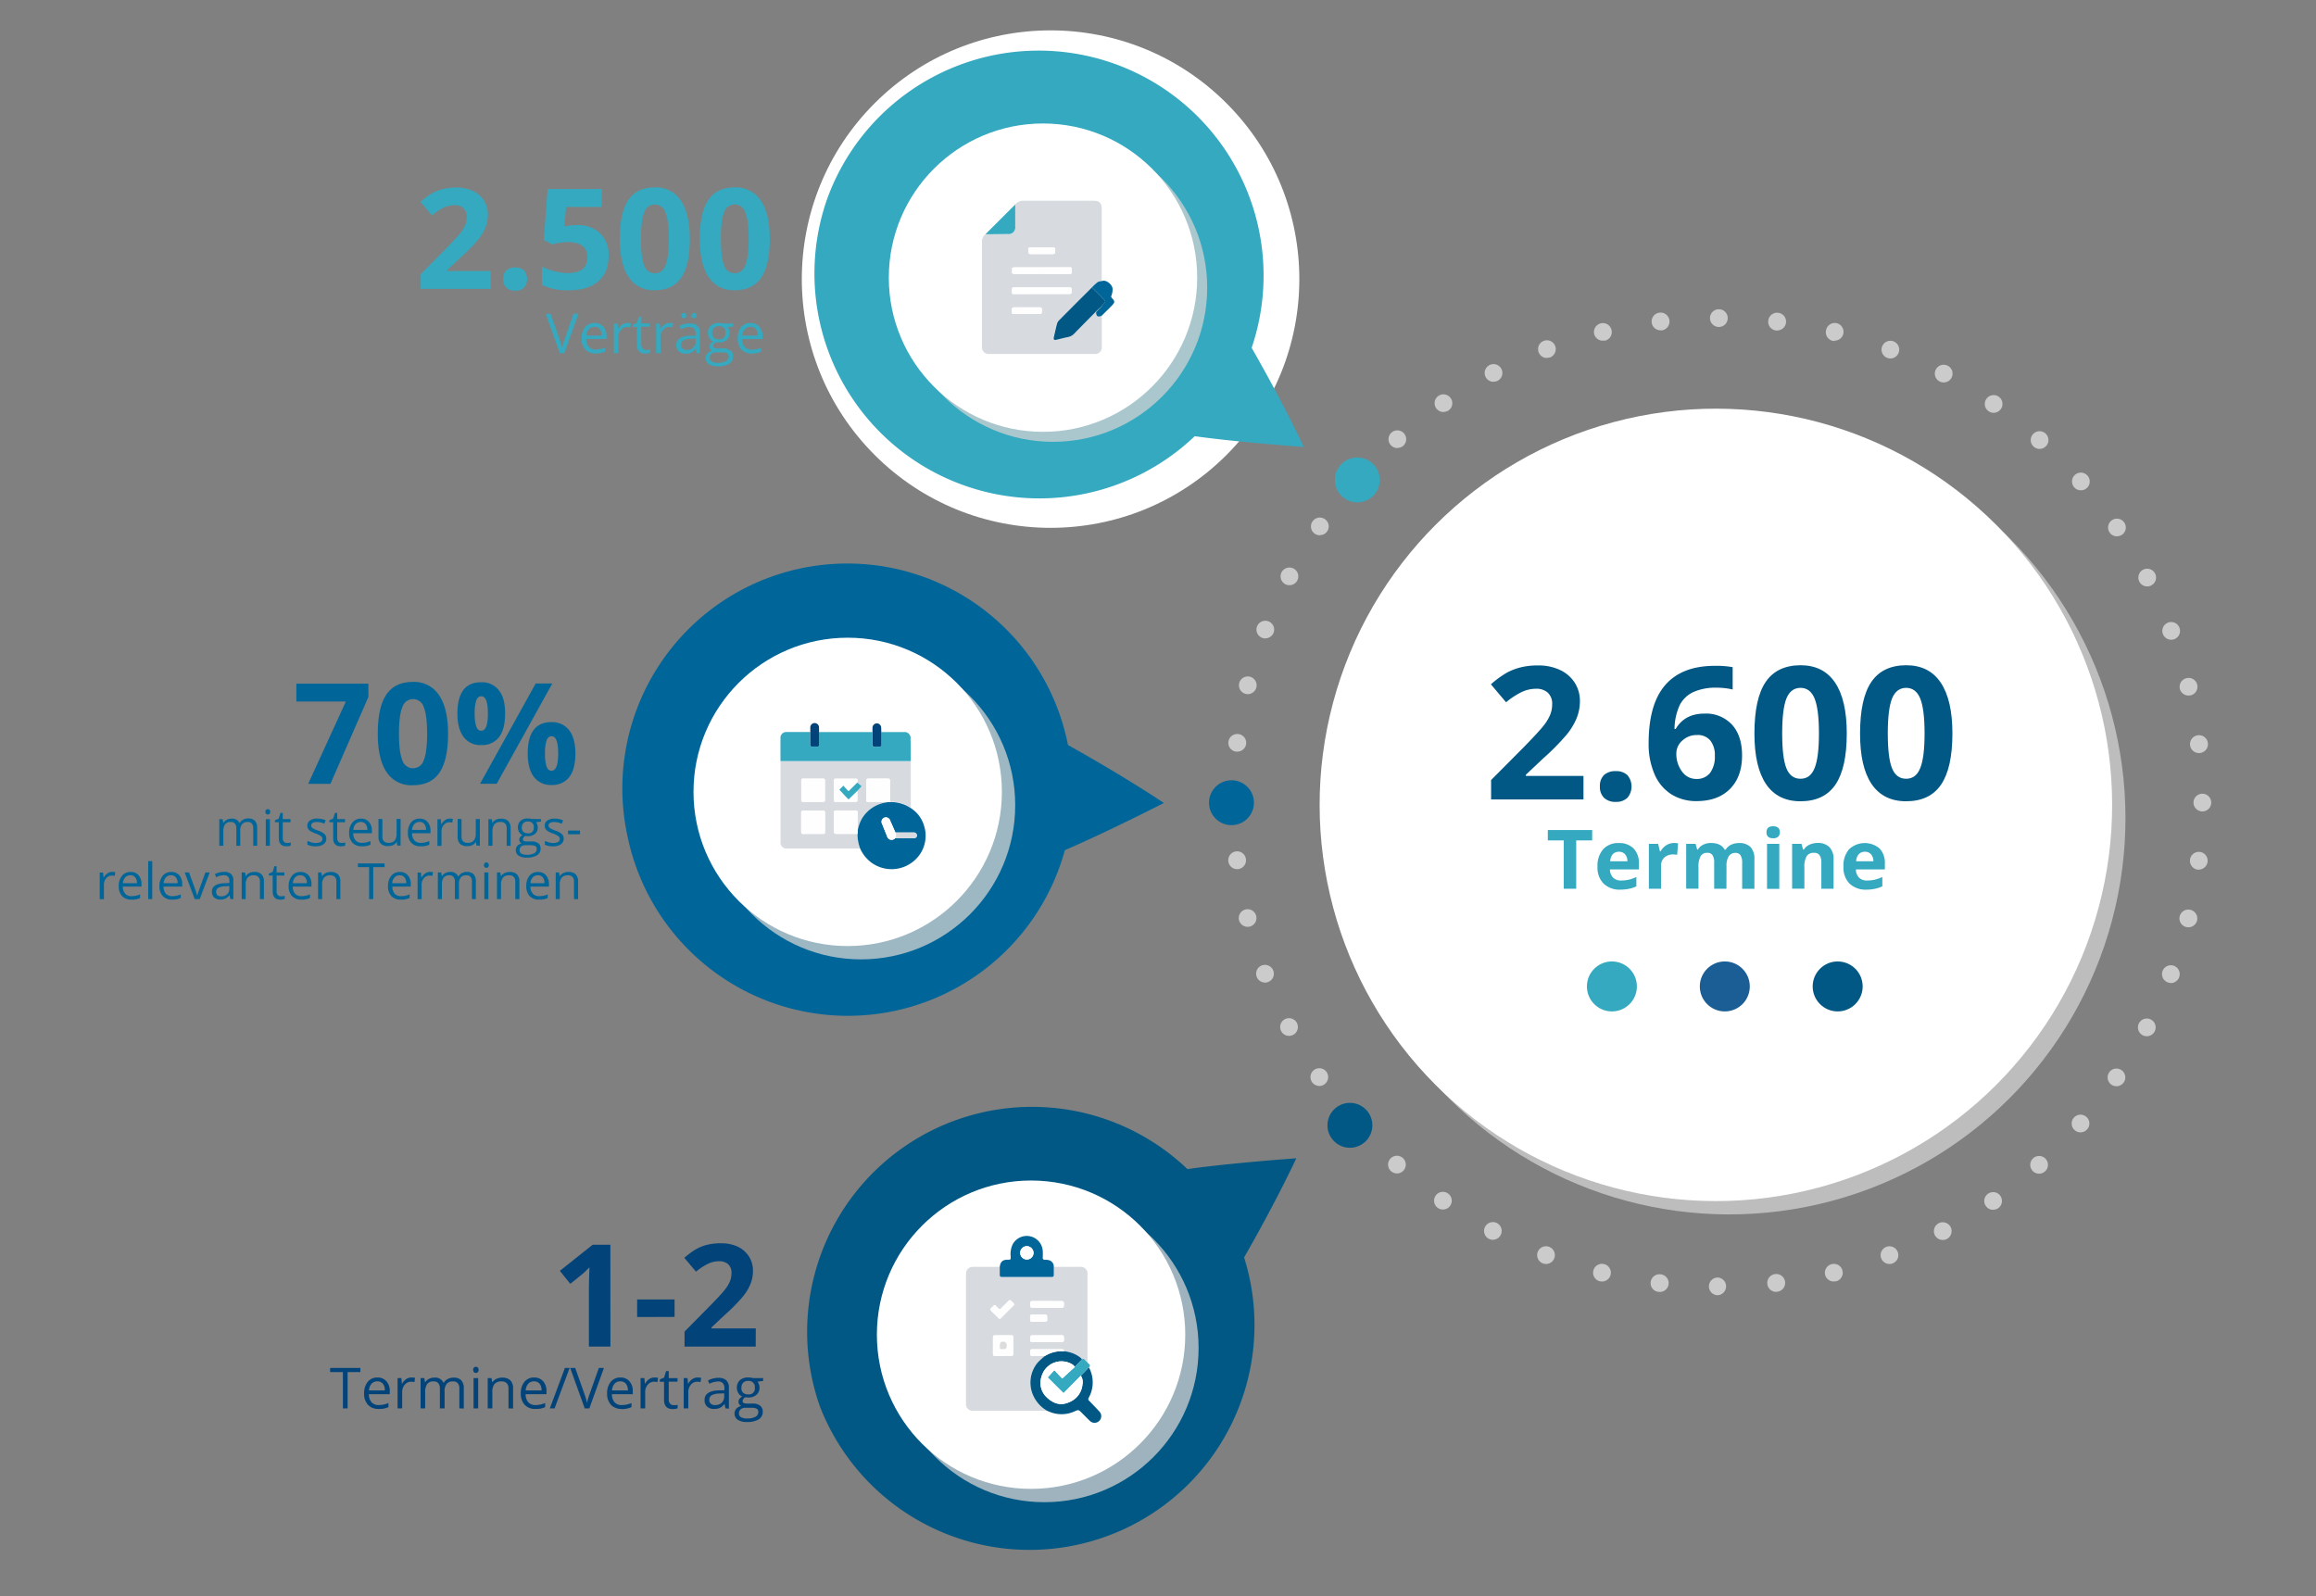
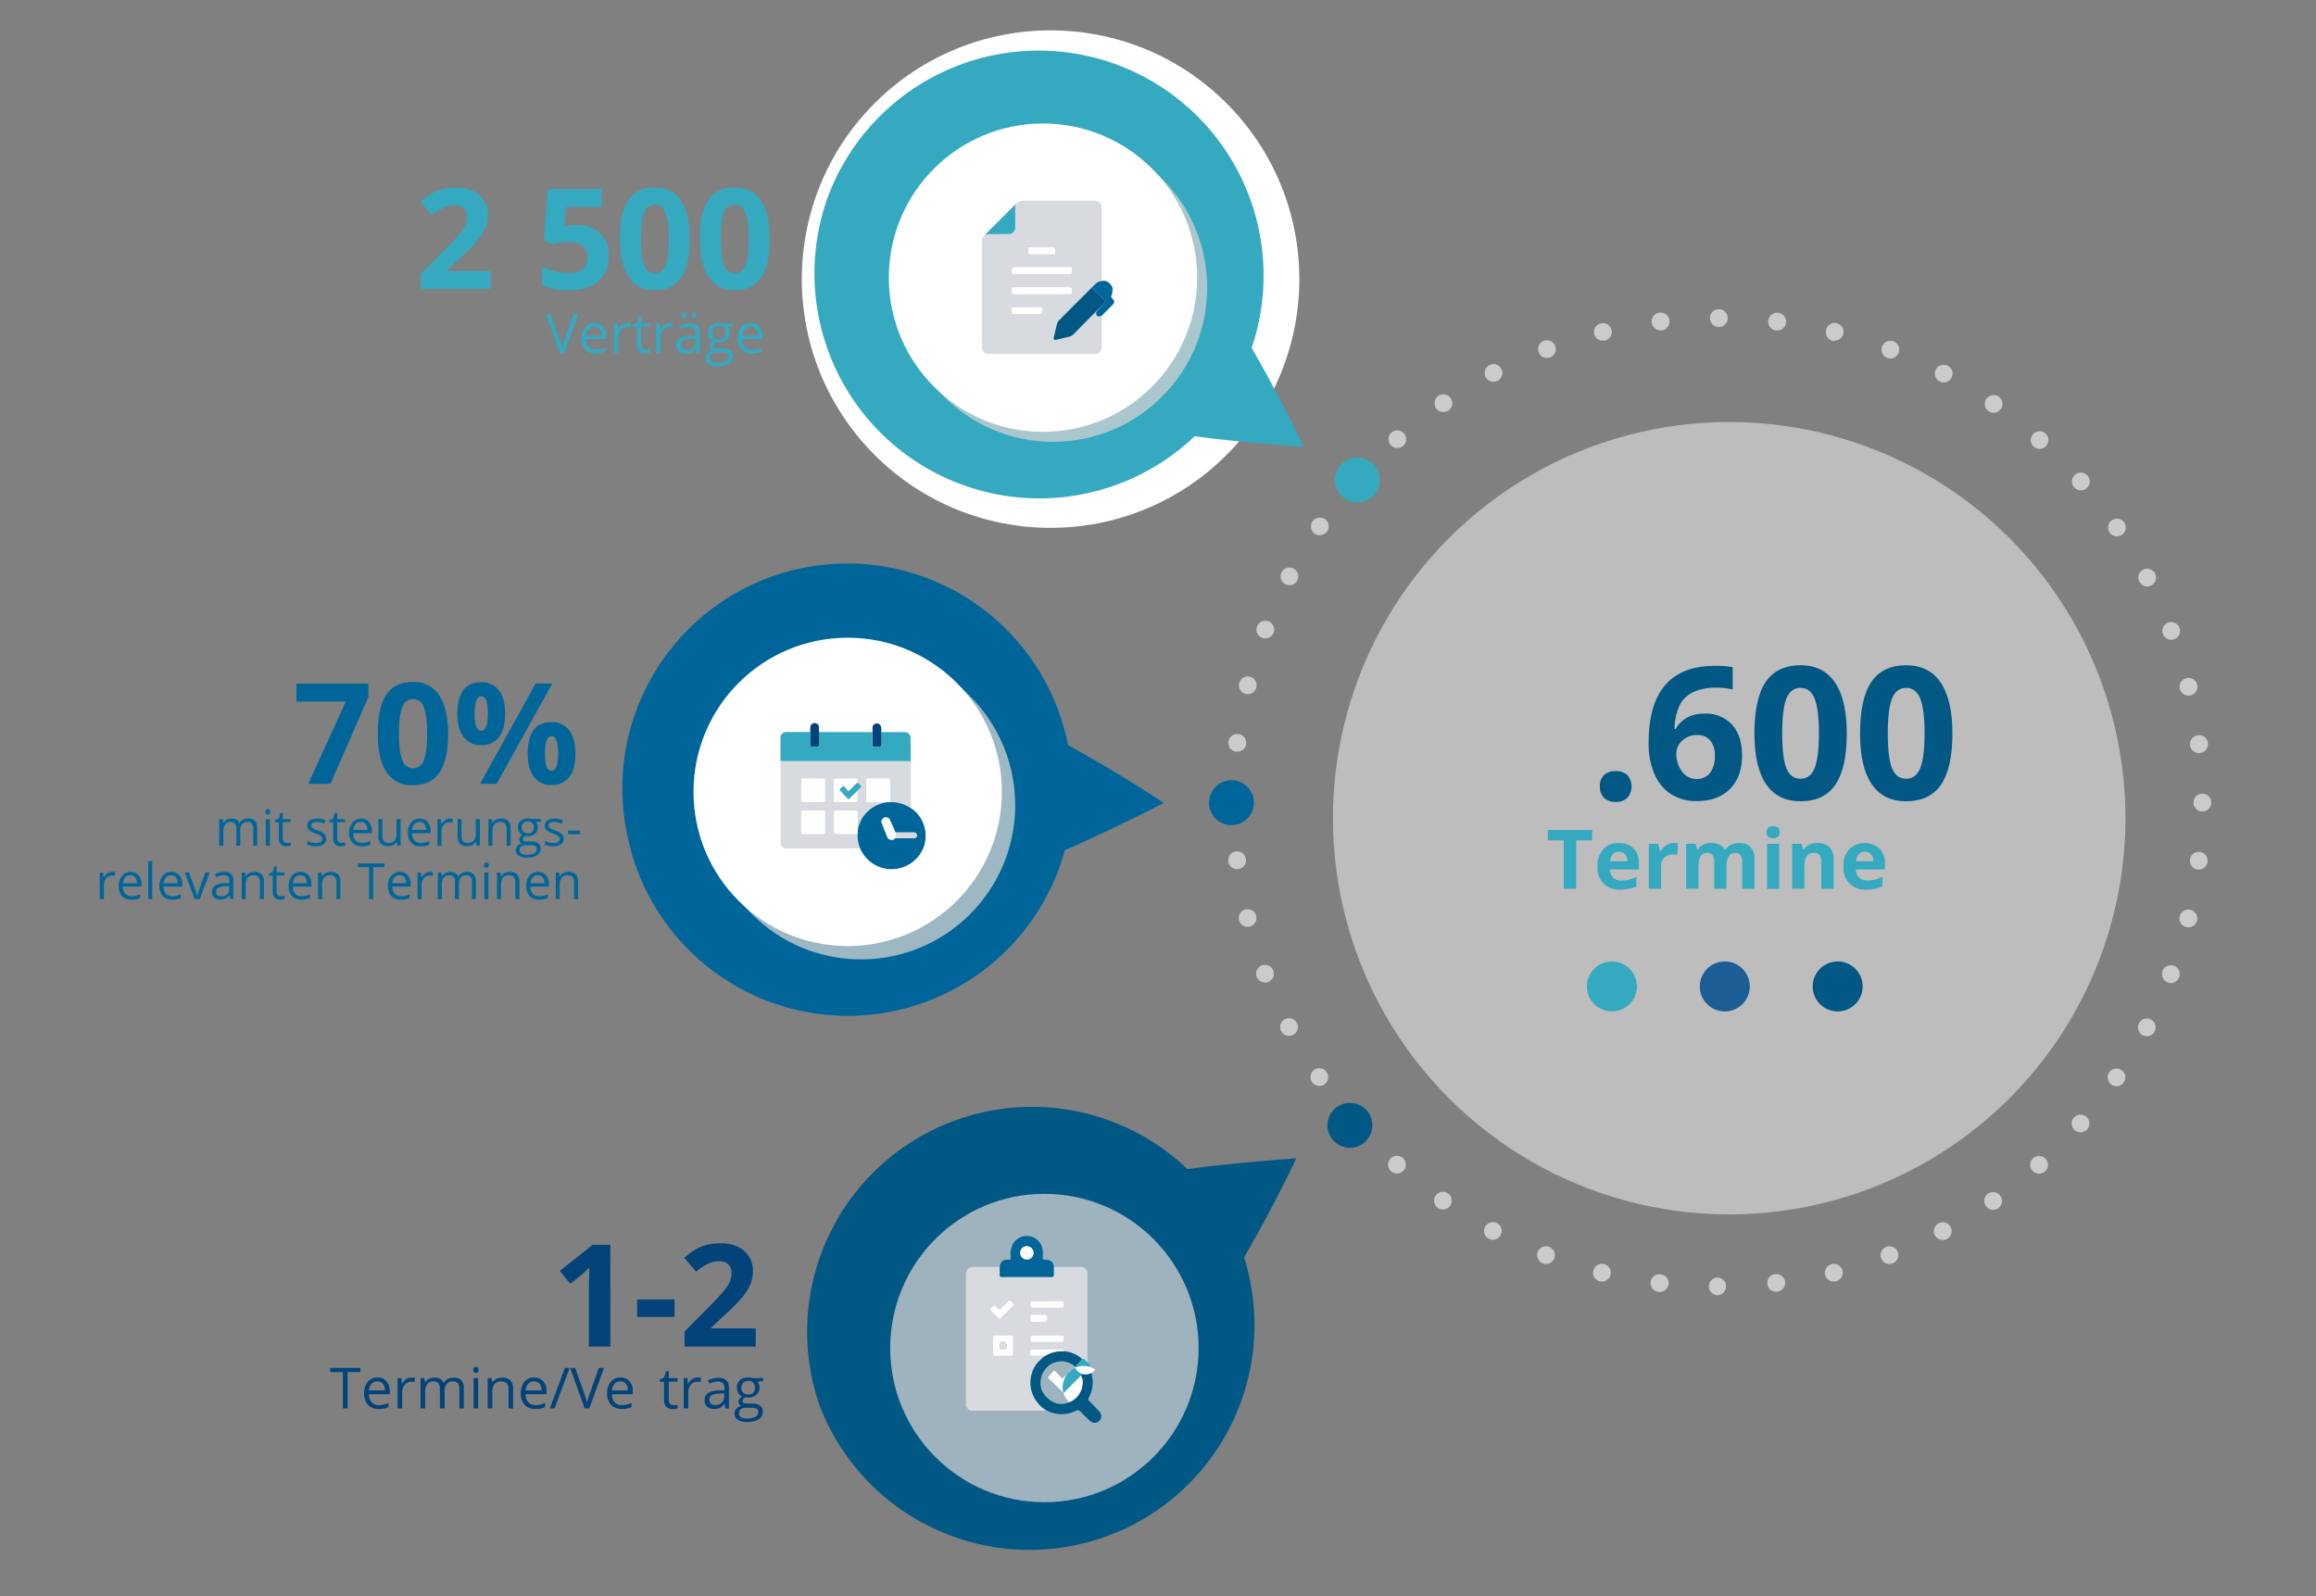
<svg xmlns="http://www.w3.org/2000/svg" viewBox="0 0 695 479">
  <rect x="0" y="0" width="695" height="479" fill="#808080" stroke="none" />
  <g style="isolation:isolate">
    <g id="Ebene_1" data-name="Ebene 1">
      <g opacity="0.75" style="mix-blend-mode:multiply">
        <circle cx="518.91" cy="245.56" r="118.91" transform="translate(-21.65 438.85) rotate(-45)" fill="#d2d2d2" />
      </g>
-       <circle cx="514.91" cy="241.56" r="118.91" transform="translate(-19.99 434.85) rotate(-45)" fill="#fff" />
      <path d="M515.48,388.72h0a2.65,2.65,0,0,1-2.66-2.65h0a2.66,2.66,0,0,1,2.66-2.66h0a2.66,2.66,0,0,1,0,5.31Zm17.51-1h0a2.65,2.65,0,0,1-2.63-2.34h0a2.66,2.66,0,0,1,2.32-3h0a2.66,2.66,0,0,1,3,2.33h0a2.65,2.65,0,0,1-2.32,2.95A1.77,1.77,0,0,1,533,387.69Zm-35,0h0a1.67,1.67,0,0,1-.32,0h0a2.64,2.64,0,0,1-2.32-2.95h0a2.65,2.65,0,0,1,2.95-2.32h0a2.65,2.65,0,0,1-.31,5.29Zm52.29-3.11h0a2.67,2.67,0,0,1-2.59-2h0a2.67,2.67,0,0,1,2-3.22h0a2.65,2.65,0,0,1,3.21,1.95h0a2.64,2.64,0,0,1-1.94,3.21A2.86,2.86,0,0,1,550.26,384.56Zm-69.56,0h0a2.7,2.7,0,0,1-.63-.07h0a2.66,2.66,0,0,1-1.95-3.21h0a2.65,2.65,0,0,1,3.21-1.95h0a2.65,2.65,0,0,1-.63,5.23ZM567,379.35h0a2.67,2.67,0,0,1-2.48-1.72h0a2.65,2.65,0,0,1,1.55-3.42h0a2.65,2.65,0,0,1,3.42,1.55h0a2.63,2.63,0,0,1-1.55,3.41A2.41,2.41,0,0,1,567,379.35Zm-103.07,0h0a2.85,2.85,0,0,1-.94-.18h0a2.66,2.66,0,0,1-1.54-3.43h0a2.65,2.65,0,0,1,3.42-1.54h0a2.66,2.66,0,0,1-.94,5.15ZM583,372.14h0a2.66,2.66,0,0,1-2.36-1.41h0a2.68,2.68,0,0,1,1.12-3.6h0a2.67,2.67,0,0,1,3.59,1.12h0a2.66,2.66,0,0,1-1.12,3.59A2.57,2.57,0,0,1,583,372.14ZM448,372.09h0a2.7,2.7,0,0,1-1.23-.31h0a2.65,2.65,0,0,1-1.12-3.58h0a2.66,2.66,0,0,1,3.59-1.12h0a2.66,2.66,0,0,1-1.24,5Zm150.1-9h0a2.67,2.67,0,0,1-2.18-1.15h0a2.64,2.64,0,0,1,.68-3.69h0a2.66,2.66,0,0,1,3.69.67h0a2.67,2.67,0,0,1-.67,3.7h0A2.66,2.66,0,0,1,598.05,363.06ZM433,363h0a2.64,2.64,0,0,1-1.51-.47h0a2.66,2.66,0,0,1-.67-3.69h0a2.64,2.64,0,0,1,3.69-.67h0A2.65,2.65,0,0,1,433,363Zm178.92-10.75h0a2.66,2.66,0,0,1-2-.9h0a2.66,2.66,0,0,1,.23-3.75h0a2.64,2.64,0,0,1,3.74.23h0a2.64,2.64,0,0,1-.22,3.74A2.67,2.67,0,0,1,611.87,352.24Zm-192.73-.08h0a2.63,2.63,0,0,1-1.75-.67h0a2.65,2.65,0,0,1-.23-3.74h0a2.66,2.66,0,0,1,3.76-.22h0a2.66,2.66,0,0,1-1.78,4.64Zm205.14-12.33h0a2.64,2.64,0,0,1-1.76-.67h0a2.65,2.65,0,0,1-.22-3.74h0a2.65,2.65,0,0,1,3.74-.23h0a2.65,2.65,0,0,1-1.76,4.64Zm-217.54-.08h0a2.67,2.67,0,0,1-2-.89h0a2.66,2.66,0,0,1,.22-3.75h0a2.66,2.66,0,0,1,3.75.23h0a2.65,2.65,0,0,1-2,4.41ZM635.12,326h0a2.64,2.64,0,0,1-1.51-.47h0a2.66,2.66,0,0,1-.67-3.69h0a2.64,2.64,0,0,1,3.69-.67h0a2.65,2.65,0,0,1-1.51,4.83Zm-239.2-.09h0a2.65,2.65,0,0,1-2.19-1.14h0a2.67,2.67,0,0,1,.67-3.7h0a2.66,2.66,0,0,1,3.69.67h0a2.66,2.66,0,0,1-.67,3.7A2.61,2.61,0,0,1,395.92,325.94ZM644.22,311h0a2.65,2.65,0,0,1-1.24-.31h0a2.66,2.66,0,0,1-1.11-3.58h0a2.66,2.66,0,0,1,3.59-1.12h0a2.65,2.65,0,0,1,1.11,3.59h0A2.66,2.66,0,0,1,644.22,311Zm-257.4-.11h0a2.64,2.64,0,0,1-2.35-1.42h0a2.66,2.66,0,0,1,1.11-3.59h0a2.67,2.67,0,0,1,3.59,1.11h0a2.66,2.66,0,0,1-2.35,3.9Zm264.62-15.88h0a2.41,2.41,0,0,1-.94-.18h0a2.65,2.65,0,0,1-1.54-3.42h0a2.66,2.66,0,0,1,3.43-1.55h0a2.68,2.68,0,0,1,1.54,3.44h0A2.69,2.69,0,0,1,651.44,295.05Zm-271.83-.13h0a2.67,2.67,0,0,1-2.49-1.71h0a2.66,2.66,0,0,1,1.54-3.43h0a2.68,2.68,0,0,1,3.43,1.55h0a2.66,2.66,0,0,1-1.54,3.43A2.6,2.6,0,0,1,379.61,294.92ZM656.68,278.3h0a2.72,2.72,0,0,1-.63-.08h0A2.65,2.65,0,0,1,654.1,275h0a2.64,2.64,0,0,1,3.21-1.94h0a2.66,2.66,0,0,1,2,3.21h0A2.67,2.67,0,0,1,656.68,278.3Zm-282.29-.14h0a2.67,2.67,0,0,1-2.58-2h0a2.64,2.64,0,0,1,1.95-3.21h0a2.65,2.65,0,0,1,3.21,1.94h0a2.65,2.65,0,0,1-2,3.21A2.72,2.72,0,0,1,374.39,278.16ZM659.83,261h0l-.31,0h0a2.67,2.67,0,0,1-2.32-3h0a2.65,2.65,0,0,1,2.95-2.32h0a2.66,2.66,0,0,1-.32,5.3Zm-288.59-.15h0a2.65,2.65,0,0,1-2.63-2.33h0a2.66,2.66,0,0,1,2.32-3h0a2.65,2.65,0,0,1,2.95,2.32h0a2.66,2.66,0,0,1-2.32,3ZM660.9,243.53h0a2.67,2.67,0,0,1-2.66-2.67h0a2.66,2.66,0,0,1,2.66-2.65h0a2.66,2.66,0,0,1,0,5.32Zm-290.7-.15h0a2.66,2.66,0,0,1-2.66-2.66h0a.71.71,0,0,1,0-.14h0a.71.71,0,0,1,0-.14h0a2.67,2.67,0,0,1,2.67-2.66h0a2.67,2.67,0,0,1,2.65,2.67h0v.15h0v.12h0A2.66,2.66,0,0,1,370.2,243.38Zm2.66-2.93Zm287-14.44h0a2.66,2.66,0,0,1-2.64-2.34h0a2.67,2.67,0,0,1,2.33-3h0a2.67,2.67,0,0,1,3,2.32h0a2.67,2.67,0,0,1-2.33,3Zm-288.59-.43h0l-.32,0h0a2.65,2.65,0,0,1-2.32-2.95h0a2.66,2.66,0,0,1,3-2.32h0a2.66,2.66,0,0,1,2.32,3h0A2.66,2.66,0,0,1,371.28,225.58Zm285.46-16.83h0a2.67,2.67,0,0,1-2.58-2h0a2.67,2.67,0,0,1,2-3.22h0a2.65,2.65,0,0,1,3.2,1.95h0a2.66,2.66,0,0,1-2,3.22A2.72,2.72,0,0,1,656.74,208.75Zm-282.28-.42h0a2.74,2.74,0,0,1-.64-.08h0a2.66,2.66,0,0,1-1.94-3.22h0a2.66,2.66,0,0,1,3.21-1.94h0a2.66,2.66,0,0,1-.63,5.24ZM651.55,192h0a2.66,2.66,0,0,1-2.49-1.72h0a2.65,2.65,0,0,1,1.54-3.42h0a2.66,2.66,0,0,1,3.43,1.55h0a2.65,2.65,0,0,1-1.54,3.42A2.6,2.6,0,0,1,651.55,192Zm-271.84-.39h0a2.43,2.43,0,0,1-.95-.18h0a2.65,2.65,0,0,1-1.54-3.42h0a2.65,2.65,0,0,1,3.43-1.53h0a2.65,2.65,0,0,1,1.54,3.42h0A2.67,2.67,0,0,1,379.71,191.58ZM644.35,176h0a2.66,2.66,0,0,1-2.35-1.42h0a2.66,2.66,0,0,1,1.11-3.59h0a2.66,2.66,0,0,1,3.59,1.12h0a2.65,2.65,0,0,1-1.12,3.58A2.61,2.61,0,0,1,644.35,176Zm-257.41-.37h0a2.64,2.64,0,0,1-1.24-.3h0a2.67,2.67,0,0,1-1.11-3.59h0a2.67,2.67,0,0,1,3.59-1.11h0a2.65,2.65,0,0,1-1.24,5Zm248.33-14.66h0a2.68,2.68,0,0,1-2.19-1.14h0a2.66,2.66,0,0,1,.68-3.7h0a2.67,2.67,0,0,1,3.7.68h0a2.64,2.64,0,0,1-.69,3.69A2.61,2.61,0,0,1,635.27,160.93Zm-239.21-.32h0a2.67,2.67,0,0,1-1.52-.47h0a2.66,2.66,0,0,1-.66-3.7h0a2.65,2.65,0,0,1,3.7-.67h0a2.64,2.64,0,0,1,.67,3.69h0A2.64,2.64,0,0,1,396.06,160.61Zm228.39-13.5h0a2.65,2.65,0,0,1-2-.89h0a2.66,2.66,0,0,1,.23-3.75h0a2.64,2.64,0,0,1,3.74.23h0a2.64,2.64,0,0,1-2,4.41Zm-217.55-.29h0a2.64,2.64,0,0,1-1.76-.67h0a2.65,2.65,0,0,1-.21-3.75h0a2.65,2.65,0,0,1,3.74-.23h0a2.66,2.66,0,0,1-1.77,4.64Zm205.16-12.13h0a2.66,2.66,0,0,1-1.77-.67h0a2.65,2.65,0,0,1-.22-3.75h0a2.66,2.66,0,0,1,3.75-.22h0a2.66,2.66,0,0,1-1.76,4.64Zm-192.72-.26h0a2.61,2.61,0,0,1-2-.9h0a2.64,2.64,0,0,1,.23-3.74h0a2.64,2.64,0,0,1,3.74.23h0a2.65,2.65,0,0,1-.23,3.75h0A2.6,2.6,0,0,1,419.34,134.43Zm178.92-10.58h0a2.63,2.63,0,0,1-1.51-.48h0a2.66,2.66,0,0,1-.67-3.69h0a2.67,2.67,0,0,1,3.7-.67h0a2.66,2.66,0,0,1-1.52,4.84Zm-165.09-.23h0a2.67,2.67,0,0,1-2.2-1.15h0a2.66,2.66,0,0,1,.68-3.69h0a2.65,2.65,0,0,1,3.69.68h0a2.63,2.63,0,0,1-.67,3.69h0A2.63,2.63,0,0,1,433.17,123.62Zm150.1-8.88h0a2.65,2.65,0,0,1-1.24-.31h0a2.65,2.65,0,0,1-1.11-3.58h0a2.65,2.65,0,0,1,3.59-1.11h0a2.65,2.65,0,0,1-1.24,5Zm-135.08-.19h0a2.67,2.67,0,0,1-2.36-1.42h0a2.66,2.66,0,0,1,1.13-3.59h0a2.65,2.65,0,0,1,3.58,1.12h0a2.66,2.66,0,0,1-1.12,3.59A2.69,2.69,0,0,1,448.19,114.55Zm119.09-7h0a2.46,2.46,0,0,1-.95-.18h0a2.65,2.65,0,0,1-1.53-3.42h0a2.66,2.66,0,0,1,3.43-1.54h0a2.66,2.66,0,0,1-1,5.14Zm-103.08-.15h0a2.64,2.64,0,0,1-2.47-1.72h0a2.64,2.64,0,0,1,1.54-3.42h0a2.65,2.65,0,0,1,3.42,1.54h0a2.67,2.67,0,0,1-1.55,3.43h0A2.56,2.56,0,0,1,464.2,107.36Zm86.33-5.09h0a2.76,2.76,0,0,1-.63-.07h0A2.66,2.66,0,0,1,548,99h0A2.64,2.64,0,0,1,551.17,97h0a2.65,2.65,0,0,1-.64,5.23Zm-69.55-.1h0a2.67,2.67,0,0,1-2.59-2h0a2.68,2.68,0,0,1,2-3.21h0a2.66,2.66,0,0,1,3.21,2h0a2.65,2.65,0,0,1-1.95,3.2h0A2.79,2.79,0,0,1,481,102.17Zm52.3-3.06h0a1.93,1.93,0,0,1-.33,0h0a2.65,2.65,0,0,1-2.31-3h0a2.66,2.66,0,0,1,3-2.31h0a2.66,2.66,0,0,1-.32,5.3Zm-35-.06h0a2.65,2.65,0,0,1-2.63-2.34h0a2.66,2.66,0,0,1,2.32-2.95h0a2.66,2.66,0,0,1,3,2.32h0a2.68,2.68,0,0,1-2.33,3Zm17.52-1h0a2.67,2.67,0,0,1-2.66-2.67h0a2.66,2.66,0,0,1,2.67-2.65h0a2.66,2.66,0,0,1,0,5.32Z" fill="#cbcbcb" />
      <circle cx="405.09" cy="337.73" r="6.74" fill="#025884" />
      <path d="M246,422a67.51,67.51,0,0,1,110.34-71.13C369.52,349,389,347.63,389,347.63s-5.61,12.21-15.66,29.75A67.5,67.5,0,0,1,246,422Z" fill="#025884" />
      <g style="mix-blend-mode:multiply">
        <circle cx="315.27" cy="83.77" r="74.65" transform="translate(33.1 247.46) rotate(-45)" fill="#fff" />
      </g>
      <circle cx="369.55" cy="240.91" r="6.74" fill="#069" />
      <path d="M188.34,251.15a67.51,67.51,0,0,0,131.21,4C331.82,249.9,349.26,241,349.26,241s-11.11-7.56-28.77-17.4a67.5,67.5,0,1,0-132.15,27.55Z" fill="#069" />
      <circle cx="407.31" cy="144.04" r="6.74" fill="#34a9c0" />
      <path d="M248.19,59.78a67.51,67.51,0,0,0,110.33,71.13c13.21,1.85,32.73,3.23,32.73,3.23s-5.61-12.21-15.65-29.75A67.5,67.5,0,0,0,248.19,59.78Z" fill="#34a9c0" />
      <g opacity="0.75" style="mix-blend-mode:multiply">
        <circle cx="258.38" cy="241.66" r="46.27" fill="#d2d2d2" />
      </g>
      <circle cx="254.38" cy="237.66" r="46.27" fill="#fff" />
      <g opacity="0.75" style="mix-blend-mode:multiply">
        <circle cx="315.99" cy="86.33" r="46.27" fill="#d2d2d2" />
      </g>
      <circle cx="312.99" cy="83.33" r="46.27" fill="#fff" />
      <g opacity="0.75" style="mix-blend-mode:multiply">
        <circle cx="313.41" cy="404.57" r="46.27" fill="#d2d2d2" />
      </g>
-       <circle cx="309.41" cy="400.57" r="46.27" fill="#fff" />
      <circle cx="483.71" cy="296.05" r="7.5" fill="#34a9c0" />
      <circle cx="517.59" cy="296.05" r="7.5" fill="#1b5d95" />
      <circle cx="551.46" cy="296.05" r="7.5" fill="#025884" />
      <path d="M473,266.74h-3.73V252.22h-4.79v-3.11h13.31v3.11H473Z" fill="#34a9c0" />
      <path d="M486.31,267a6.93,6.93,0,0,1-5.08-1.8,6.77,6.77,0,0,1-1.84-5.09,7.46,7.46,0,0,1,1.7-5.23,6,6,0,0,1,4.68-1.86,6,6,0,0,1,4.45,1.63,6.18,6.18,0,0,1,1.59,4.5v1.78h-8.69a3.54,3.54,0,0,0,.93,2.45,3.25,3.25,0,0,0,2.43.88,10.16,10.16,0,0,0,2.31-.25,11.68,11.68,0,0,0,2.26-.81V266a8.36,8.36,0,0,1-2.06.71A12.72,12.72,0,0,1,486.31,267Zm-.51-11.36a2.36,2.36,0,0,0-1.84.74,3.51,3.51,0,0,0-.76,2.11h5.16a3.05,3.05,0,0,0-.71-2.11A2.42,2.42,0,0,0,485.8,255.62Z" fill="#34a9c0" />
      <path d="M502.32,253a6.16,6.16,0,0,1,1.25.11l-.28,3.45a4.26,4.26,0,0,0-1.09-.12,3.92,3.92,0,0,0-2.74.9,3.31,3.31,0,0,0-1,2.54v6.86H494.8V253.26h2.79l.54,2.26h.18A5.09,5.09,0,0,1,500,253.7,4.23,4.23,0,0,1,502.32,253Z" fill="#34a9c0" />
      <path d="M518.08,266.74H514.4v-7.88a4,4,0,0,0-.48-2.18,1.72,1.72,0,0,0-1.54-.73,2.23,2.23,0,0,0-2.05,1,6.77,6.77,0,0,0-.64,3.42v6.34H506V253.26h2.81l.5,1.72h.2a3.74,3.74,0,0,1,1.57-1.45,5.08,5.08,0,0,1,2.35-.53c2,0,3.38.66,4.1,2h.32a3.78,3.78,0,0,1,1.6-1.46,5.4,5.4,0,0,1,2.38-.52,4.72,4.72,0,0,1,3.47,1.18,5.17,5.17,0,0,1,1.17,3.77v8.79H522.8v-7.88a4,4,0,0,0-.49-2.18,1.72,1.72,0,0,0-1.54-.73,2.3,2.3,0,0,0-2,1,5.42,5.42,0,0,0-.67,3.06Z" fill="#34a9c0" />
      <path d="M530.1,249.77c0-1.19.67-1.79,2-1.79s2,.6,2,1.79a1.75,1.75,0,0,1-.5,1.34,2.12,2.12,0,0,1-1.5.47C530.77,251.58,530.1,251,530.1,249.77Zm3.84,17h-3.68V253.26h3.68Z" fill="#34a9c0" />
      <path d="M550.23,266.74h-3.67v-7.88a3.79,3.79,0,0,0-.52-2.18,1.89,1.89,0,0,0-1.65-.73,2.48,2.48,0,0,0-2.23,1,6.34,6.34,0,0,0-.69,3.42v6.34h-3.68V253.26h2.81l.5,1.72h.2a3.87,3.87,0,0,1,1.7-1.47,5.62,5.62,0,0,1,2.45-.51,4.72,4.72,0,0,1,3.57,1.28,5.11,5.11,0,0,1,1.21,3.67Z" fill="#34a9c0" />
      <path d="M560.12,267a7,7,0,0,1-5.09-1.8,6.81,6.81,0,0,1-1.83-5.09,7.46,7.46,0,0,1,1.69-5.23,6.87,6.87,0,0,1,9.14-.23,6.18,6.18,0,0,1,1.59,4.5v1.78h-8.69a3.58,3.58,0,0,0,.92,2.45,3.26,3.26,0,0,0,2.44.88,10,10,0,0,0,2.3-.25,11.53,11.53,0,0,0,2.27-.81V266a8.51,8.51,0,0,1-2.06.71A12.79,12.79,0,0,1,560.12,267Zm-.52-11.36a2.34,2.34,0,0,0-1.83.74,3.45,3.45,0,0,0-.76,2.11h5.16a3.1,3.1,0,0,0-.71-2.11A2.43,2.43,0,0,0,559.6,255.62Z" fill="#34a9c0" />
      <path d="M172.12,94.15h1.48L169.35,106H168l-4.22-11.8h1.45l2.71,7.63a21.33,21.33,0,0,1,.74,2.56,22.59,22.59,0,0,1,.76-2.6Z" fill="#34a9c0" />
      <path d="M178.76,106.11a4.07,4.07,0,0,1-3.1-1.2,4.63,4.63,0,0,1-1.13-3.31,5.14,5.14,0,0,1,1.05-3.4,3.5,3.5,0,0,1,2.83-1.26A3.32,3.32,0,0,1,181,98a4.17,4.17,0,0,1,1,2.88v.85h-6.09a3.5,3.5,0,0,0,.78,2.36,2.73,2.73,0,0,0,2.11.81,7.08,7.08,0,0,0,2.82-.6v1.2a7.46,7.46,0,0,1-1.34.44A8.4,8.4,0,0,1,178.76,106.11Zm-.37-8a2.18,2.18,0,0,0-1.69.7,3.11,3.11,0,0,0-.75,1.92h4.62a3,3,0,0,0-.56-1.94A2,2,0,0,0,178.39,98.06Z" fill="#34a9c0" />
      <path d="M188.33,96.94a4.8,4.8,0,0,1,1,.1l-.18,1.24a4.65,4.65,0,0,0-1-.12,2.36,2.36,0,0,0-1.84.87,3.22,3.22,0,0,0-.76,2.17V106h-1.34V97.1h1.11l.15,1.64h.07a3.85,3.85,0,0,1,1.18-1.33A2.68,2.68,0,0,1,188.33,96.94Z" fill="#34a9c0" />
      <path d="M193.89,105a3.87,3.87,0,0,0,.69,0,4.47,4.47,0,0,0,.52-.11v1a2.48,2.48,0,0,1-.64.17,5.5,5.5,0,0,1-.76.07c-1.71,0-2.57-.9-2.57-2.7V98.14h-1.26V97.5l1.26-.56.57-1.89h.77v2H195v1h-2.57v5.21a1.83,1.83,0,0,0,.38,1.23A1.34,1.34,0,0,0,193.89,105Z" fill="#34a9c0" />
      <path d="M200.91,96.94A4.8,4.8,0,0,1,202,97l-.18,1.24a4.65,4.65,0,0,0-1-.12A2.36,2.36,0,0,0,199,99a3.18,3.18,0,0,0-.76,2.17V106h-1.34V97.1H198l.15,1.64h.06a4,4,0,0,1,1.19-1.33A2.68,2.68,0,0,1,200.91,96.94Z" fill="#34a9c0" />
      <path d="M209.05,106l-.26-1.26h-.07a3.65,3.65,0,0,1-1.32,1.12,3.91,3.91,0,0,1-1.64.3,3,3,0,0,1-2.06-.68,2.46,2.46,0,0,1-.75-1.93q0-2.67,4.29-2.81l1.5,0v-.55a2.23,2.23,0,0,0-.45-1.54,1.84,1.84,0,0,0-1.43-.5,5.85,5.85,0,0,0-2.5.68l-.41-1a5.84,5.84,0,0,1,1.43-.56,6.42,6.42,0,0,1,1.56-.2,3.34,3.34,0,0,1,2.34.7,2.93,2.93,0,0,1,.77,2.25v6Zm-3-1a2.73,2.73,0,0,0,2-.68,2.53,2.53,0,0,0,.72-1.92v-.8l-1.34.05a5,5,0,0,0-2.31.5,1.49,1.49,0,0,0-.7,1.37,1.38,1.38,0,0,0,.44,1.1A1.78,1.78,0,0,0,206,105Zm-1.58-10.29a.79.79,0,0,1,.21-.61.76.76,0,0,1,.51-.18.81.81,0,0,1,.53.18.76.76,0,0,1,.22.61.75.75,0,0,1-.22.6.78.78,0,0,1-.53.2.73.73,0,0,1-.51-.2A.78.78,0,0,1,204.45,94.71Zm3.07,0a.69.69,0,0,1,.73-.79.8.8,0,0,1,.52.18.76.76,0,0,1,.22.61.75.75,0,0,1-.22.6.77.77,0,0,1-.52.2.73.73,0,0,1-.51-.2A.75.75,0,0,1,207.52,94.71Z" fill="#34a9c0" />
      <path d="M220,97.1V98l-1.63.19a3,3,0,0,1,.4.74,2.82,2.82,0,0,1,.18,1,2.63,2.63,0,0,1-.89,2.08,3.6,3.6,0,0,1-2.44.77,4.35,4.35,0,0,1-.74-.06,1.31,1.31,0,0,0-.85,1.13.58.58,0,0,0,.29.54,2.15,2.15,0,0,0,1,.17H217a3.46,3.46,0,0,1,2.21.61,2.11,2.11,0,0,1,.77,1.76,2.51,2.51,0,0,1-1.18,2.24,6.31,6.31,0,0,1-3.43.77,4.72,4.72,0,0,1-2.68-.65,2.08,2.08,0,0,1-.94-1.82,2,2,0,0,1,.52-1.4,2.64,2.64,0,0,1,1.45-.8,1.37,1.37,0,0,1-.57-.47,1.3,1.3,0,0,1-.23-.75,1.43,1.43,0,0,1,.26-.85,2.62,2.62,0,0,1,.81-.7,2.39,2.39,0,0,1-1.11-1,2.8,2.8,0,0,1-.43-1.55,2.86,2.86,0,0,1,.87-2.24,3.52,3.52,0,0,1,2.47-.79,4.85,4.85,0,0,1,1.25.16Zm-7,10.33a1.19,1.19,0,0,0,.61,1.09,3.3,3.3,0,0,0,1.73.37,4.91,4.91,0,0,0,2.5-.5,1.55,1.55,0,0,0,.81-1.37,1.1,1.1,0,0,0-.44-1,3.57,3.57,0,0,0-1.67-.27h-1.61a2.11,2.11,0,0,0-1.42.43A1.56,1.56,0,0,0,213,107.43Zm.73-7.49a1.8,1.8,0,0,0,.52,1.4,2.09,2.09,0,0,0,1.46.48,1.71,1.71,0,0,0,2-1.91,1.75,1.75,0,0,0-2-2,2,2,0,0,0-1.45.51A2,2,0,0,0,213.72,99.94Z" fill="#34a9c0" />
      <path d="M225.6,106.11a4.07,4.07,0,0,1-3.1-1.2,4.63,4.63,0,0,1-1.13-3.31,5.14,5.14,0,0,1,1-3.4,3.5,3.5,0,0,1,2.83-1.26,3.34,3.34,0,0,1,2.63,1.1,4.22,4.22,0,0,1,1,2.88v.85h-6.09a3.45,3.45,0,0,0,.78,2.36,2.72,2.72,0,0,0,2.1.81,7.09,7.09,0,0,0,2.83-.6v1.2a7.55,7.55,0,0,1-1.35.44A8.2,8.2,0,0,1,225.6,106.11Zm-.37-8a2.22,2.22,0,0,0-1.7.7,3.16,3.16,0,0,0-.74,1.92h4.62a3,3,0,0,0-.56-1.94A2,2,0,0,0,225.23,98.06Z" fill="#34a9c0" />
      <path d="M147.25,86.69h-21v-4.4l7.52-7.61q3.35-3.42,4.37-4.75a10.36,10.36,0,0,0,1.48-2.45,6.23,6.23,0,0,0,.45-2.33,3.39,3.39,0,0,0-1-2.69,3.82,3.82,0,0,0-2.65-.88,7.66,7.66,0,0,0-3.38.8,17.32,17.32,0,0,0-3.43,2.27l-3.44-4.08a22.63,22.63,0,0,1,3.67-2.66,13.42,13.42,0,0,1,3.18-1.2,16.22,16.22,0,0,1,3.85-.42,11.45,11.45,0,0,1,5,1,7.91,7.91,0,0,1,3.34,2.87,7.58,7.58,0,0,1,1.19,4.23,10.22,10.22,0,0,1-.73,3.88A14.65,14.65,0,0,1,143.43,72a54,54,0,0,1-5.38,5.44l-3.86,3.63v.28h13.06Z" fill="#34a9c0" />
-       <path d="M151,83.76a3.41,3.41,0,0,1,.93-2.6,3.72,3.72,0,0,1,2.68-.88,3.64,3.64,0,0,1,2.64.9,4,4,0,0,1,0,5.14,3.59,3.59,0,0,1-2.63.93,3.7,3.7,0,0,1-2.66-.91A3.43,3.43,0,0,1,151,83.76Z" fill="#34a9c0" />
      <path d="M173.15,67.55A9.67,9.67,0,0,1,180.07,70a8.81,8.81,0,0,1,2.57,6.69c0,3.35-1,5.92-3.1,7.73s-5,2.7-8.85,2.7a17.34,17.34,0,0,1-8.08-1.62V80a17.44,17.44,0,0,0,3.77,1.41,16.85,16.85,0,0,0,4.08.54q5.81,0,5.8-4.76,0-4.53-6-4.53a14.17,14.17,0,0,0-2.4.22,15.48,15.48,0,0,0-2.13.46L163.2,72l1.13-15.27h16.26v5.37h-10.7L169.33,68l.72-.15A14.32,14.32,0,0,1,173.15,67.55Z" fill="#34a9c0" />
      <path d="M207,71.71q0,7.85-2.58,11.62c-1.71,2.52-4.35,3.77-7.92,3.77a8.8,8.8,0,0,1-7.82-3.89Q186,79.31,186,71.71q0-7.93,2.57-11.7t7.89-3.76a8.85,8.85,0,0,1,7.84,3.93Q207,64.13,207,71.71Zm-14.66,0c0,3.67.32,6.31.95,7.9a3.34,3.34,0,0,0,6.41,0c.65-1.61,1-4.24,1-7.87s-.33-6.32-1-7.93a3.32,3.32,0,0,0-6.39,0Q192.34,66.19,192.34,71.71Z" fill="#34a9c0" />
      <path d="M231,71.71q0,7.85-2.58,11.62c-1.71,2.52-4.35,3.77-7.92,3.77a8.8,8.8,0,0,1-7.82-3.89Q210,79.31,210,71.71q0-7.93,2.56-11.7t7.9-3.76a8.85,8.85,0,0,1,7.84,3.93Q231,64.13,231,71.71Zm-14.66,0c0,3.67.31,6.31.95,7.9A3.3,3.3,0,0,0,220.47,82a3.35,3.35,0,0,0,3.2-2.42c.65-1.61,1-4.24,1-7.87s-.33-6.32-1-7.93a3.36,3.36,0,0,0-3.19-2.41,3.32,3.32,0,0,0-3.2,2.41Q216.31,66.19,216.31,71.71Z" fill="#34a9c0" />
      <path d="M92.48,235.25l11.31-24.72H88.94v-5.35h21.61v4L99.16,235.25Z" fill="#069" />
      <path d="M134.46,220.19q0,7.89-2.58,11.68t-8,3.79a8.85,8.85,0,0,1-7.86-3.91q-2.66-3.92-2.65-11.56,0-8,2.58-11.75c1.71-2.52,4.36-3.78,7.93-3.78a8.89,8.89,0,0,1,7.88,4Q134.45,212.58,134.46,220.19Zm-14.73,0q0,5.55,1,7.95a3.35,3.35,0,0,0,6.44,0c.66-1.62,1-4.25,1-7.91s-.33-6.34-1-8a3.34,3.34,0,0,0-6.42,0C120.06,213.85,119.73,216.5,119.73,220.19Z" fill="#069" />
      <path d="M151.58,214.12q0,4.74-1.83,7.12a6.4,6.4,0,0,1-5.38,2.37,6.18,6.18,0,0,1-5.25-2.44c-1.24-1.62-1.86-4-1.86-7q0-9.42,7.11-9.41a6.33,6.33,0,0,1,5.35,2.44C151,208.77,151.58,211.1,151.58,214.12Zm-9.13,0a12.22,12.22,0,0,0,.47,3.9c.31.86.8,1.29,1.49,1.29q2,0,2-5.19t-2-5.15c-.69,0-1.18.42-1.49,1.27A12,12,0,0,0,142.45,214.16Zm23.3-9-16.7,30.11h-5l16.71-30.11Zm6.92,21c0,3.14-.61,5.51-1.83,7.09a6.37,6.37,0,0,1-5.38,2.38,6.21,6.21,0,0,1-5.25-2.44c-1.24-1.63-1.85-4-1.85-7q0-9.42,7.1-9.42a6.34,6.34,0,0,1,5.35,2.45C172.05,220.8,172.67,223.13,172.67,226.15Zm-9.12,0a12.27,12.27,0,0,0,.46,3.9c.31.86.81,1.29,1.49,1.29q2,0,2-5.19t-2-5.15c-.68,0-1.18.42-1.49,1.27A12,12,0,0,0,163.55,226.19Z" fill="#069" />
      <path d="M183.18,404.13h-6.46V386.45l.06-2.91.11-3.18c-1.08,1.08-1.82,1.78-2.24,2.11l-3.51,2.83L168,381.41l9.85-7.84h5.31Z" fill="#02437a" />
      <path d="M191.2,395.27V390h11.23v5.23Z" fill="#02437a" />
      <path d="M226.78,404.13H205.42v-4.49l7.67-7.76c2.27-2.33,3.76-3.94,4.45-4.84a10.65,10.65,0,0,0,1.51-2.5,6.46,6.46,0,0,0,.46-2.38,3.46,3.46,0,0,0-1-2.74,3.9,3.9,0,0,0-2.7-.9,7.67,7.67,0,0,0-3.45.82,17.14,17.14,0,0,0-3.49,2.32l-3.51-4.16a22.87,22.87,0,0,1,3.74-2.72,13.49,13.49,0,0,1,3.24-1.22,16.37,16.37,0,0,1,3.93-.43,11.76,11.76,0,0,1,5.06,1,8.14,8.14,0,0,1,3.4,2.93,7.78,7.78,0,0,1,1.22,4.31,10.41,10.41,0,0,1-.75,4,15,15,0,0,1-2.3,3.79,53.85,53.85,0,0,1-5.48,5.54l-3.93,3.7v.29h13.31Z" fill="#02437a" />
-       <path d="M475.18,239.93H447.46V234.1l10-10.06q4.41-4.53,5.77-6.28a13.43,13.43,0,0,0,1.95-3.24,8.17,8.17,0,0,0,.6-3.09,4.5,4.5,0,0,0-1.32-3.55,5.06,5.06,0,0,0-3.51-1.17,10.19,10.19,0,0,0-4.47,1.06,23.2,23.2,0,0,0-4.53,3l-4.55-5.39a29.62,29.62,0,0,1,4.85-3.53,18,18,0,0,1,4.2-1.59,21.61,21.61,0,0,1,5.1-.55,15.14,15.14,0,0,1,6.56,1.35,10.5,10.5,0,0,1,4.42,3.8,10.09,10.09,0,0,1,1.58,5.59,13.65,13.65,0,0,1-1,5.13,19.58,19.58,0,0,1-3,4.93A73.52,73.52,0,0,1,463,227.7l-5.1,4.8v.38h17.28Z" fill="#025884" />
      <path d="M480.11,236.05a4.57,4.57,0,0,1,1.22-3.44,5,5,0,0,1,3.55-1.17,4.8,4.8,0,0,1,3.49,1.2,5.28,5.28,0,0,1,0,6.79,4.75,4.75,0,0,1-3.48,1.23,4.88,4.88,0,0,1-3.52-1.2A4.54,4.54,0,0,1,480.11,236.05Z" fill="#025884" />
      <path d="M494.73,223.09q0-11.76,5-17.51t14.9-5.75a27.32,27.32,0,0,1,5.32.4v6.7a21.81,21.81,0,0,0-4.77-.54,16.36,16.36,0,0,0-7,1.3,8.72,8.72,0,0,0-4.08,3.85,17.53,17.53,0,0,0-1.6,7.24h.35q2.69-4.6,8.6-4.61a10.61,10.61,0,0,1,8.32,3.34q3,3.33,3,9.22,0,6.35-3.58,10t-9.92,3.7a14.16,14.16,0,0,1-7.66-2,13.24,13.24,0,0,1-5.05-5.94A22.67,22.67,0,0,1,494.73,223.09Zm14.32,10.69a5,5,0,0,0,4.12-1.81,8.11,8.11,0,0,0,1.43-5.14,7,7,0,0,0-1.34-4.56,4.85,4.85,0,0,0-4.05-1.67,6.21,6.21,0,0,0-4.35,1.65,5.08,5.08,0,0,0-1.81,3.85,8.73,8.73,0,0,0,1.7,5.45A5.18,5.18,0,0,0,509.05,233.78Z" fill="#025884" />
      <path d="M554.19,220.11q0,10.38-3.4,15.37t-10.48,5q-6.85,0-10.34-5.15t-3.49-15.21q0-10.5,3.39-15.47t10.44-5q6.86,0,10.37,5.21T554.19,220.11Zm-19.38,0c0,4.86.42,8.35,1.26,10.45s2.25,3.16,4.24,3.16,3.36-1.06,4.23-3.2,1.3-5.6,1.3-10.41-.44-8.36-1.31-10.48-2.29-3.19-4.22-3.19-3.38,1.07-4.23,3.19S534.81,215.25,534.81,220.11Z" fill="#025884" />
      <path d="M585.89,220.11q0,10.38-3.4,15.37t-10.48,5q-6.85,0-10.35-5.15t-3.48-15.21q0-10.5,3.39-15.47t10.44-5q6.86,0,10.37,5.21T585.89,220.11Zm-19.39,0c0,4.86.42,8.35,1.27,10.45s2.25,3.16,4.24,3.16,3.36-1.06,4.23-3.2,1.3-5.6,1.3-10.41-.44-8.36-1.31-10.48-2.29-3.19-4.22-3.19-3.38,1.07-4.23,3.19S566.5,215.25,566.5,220.11Z" fill="#025884" />
      <path d="M330.64,94.73c0,3.14,0,6.28,0,9.42a2,2,0,0,1-2.29,2.08H296.89a2,2,0,0,1-2.22-2.2q0-15.8,0-31.6a2.68,2.68,0,0,1,1.12-2.19.48.48,0,0,0,.23.07l6.41-.07A2,2,0,0,0,304.66,68c0-1.83,0-3.65,0-5.48V61.36A2.94,2.94,0,0,1,307,60.24c7.06,0,14.12,0,21.18,0,1.71,0,2.44.72,2.44,2.43q0,10.83,0,21.67a3.65,3.65,0,0,0-1.28.31,17.13,17.13,0,0,0-1.73,1.58l-.61.63q-4.62,4.63-9.25,9.27a2.5,2.5,0,0,0-.6,1c-.35,1.33-.65,2.67-.95,4-.18.79,0,1,.83.83,1.16-.26,2.3-.58,3.46-.81a3.42,3.42,0,0,0,1.85-1.05c2.12-2.18,4.26-4.33,6.39-6.49h.14C328.89,94.93,329.49,95.32,330.64,94.73Zm-18-14.49h-8.18c-.24,0-.67.06-.68.15a5.58,5.58,0,0,0-.05,1.58c0,.12.52.25.8.25h15.92c1.2,0,1.2,0,1.19-1.19,0-.77,0-.81-.82-.81Zm-.06,8h8.24c.24,0,.67-.06.68-.14a5.32,5.32,0,0,0,.06-1.59c0-.12-.52-.25-.8-.25H304.86c-1.21,0-1.21,0-1.2,1.18,0,.78,0,.82.82.82Zm-4.44,4h-3.31c-1.19,0-1.19,0-1.18,1.19,0,.77,0,.8.81.81h6.93c1.29,0,1.27,0,1.26-1.32,0-.51-.2-.7-.7-.69C310.7,92.25,309.43,92.24,308.16,92.24Zm4.52-18h-3.06c-1,0-1,0-1,1a2.08,2.08,0,0,1,0,.25c-.07.62.22.79.8.78,2,0,4,0,5.93,0,1.3,0,1.28,0,1.28-1.29,0-.56-.22-.73-.74-.71C314.84,74.26,313.76,74.24,312.68,74.24Z" fill="#d7dadf" />
      <path d="M304.66,61.36v1.16c0,1.83,0,3.65,0,5.48a2,2,0,0,1-2.24,2.24l-6.41.07a.48.48,0,0,1-.23-.07Z" fill="#34a9c0" />
      <path d="M330.64,94.73c-1.15.59-1.75.2-1.72-1.12l1.74-1.76a2.11,2.11,0,0,1,.18-.33c.28-.36.85-.76.81-1.07s-.6-.74-.93-1.11c-.09-.09-.15-.21-.24-.29l-2.82-2.81a17.13,17.13,0,0,1,1.73-1.58,3.65,3.65,0,0,1,1.28-.31c1.2-.51,3.11,1,3.2,2.32a5.22,5.22,0,0,1-.33,2,.67.67,0,0,0,.14.81c.92.94.91,1.27,0,2.21S331.65,93.71,330.64,94.73Z" fill="#069" />
      <path d="M327.66,86.24l2.82,2.81c.09.08.15.2.24.29.33.37.87.71.93,1.11s-.53.71-.81,1.07a2.11,2.11,0,0,0-.18.33l-1.88,1.76c-2.13,2.16-4.27,4.31-6.39,6.49a3.42,3.42,0,0,1-1.85,1.05c-1.16.23-2.3.55-3.46.81-.8.18-1,0-.83-.83.3-1.34.6-2.68.95-4a2.5,2.5,0,0,1,.6-1q4.62-4.65,9.25-9.27Z" fill="#025884" />
      <path d="M312.66,80.24h8.18c.78,0,.81,0,.82.81,0,1.19,0,1.19-1.19,1.19H304.55c-.28,0-.79-.13-.8-.25a5.58,5.58,0,0,1,.05-1.58c0-.09.44-.15.68-.15Z" fill="#fefefe" />
      <path d="M312.6,88.24h-8.12c-.77,0-.81,0-.82-.82,0-1.18,0-1.18,1.2-1.18h15.92c.28,0,.78.13.8.25a5.32,5.32,0,0,1-.06,1.59c0,.08-.44.14-.68.14Z" fill="#fefefe" />
      <path d="M308.16,92.24c1.27,0,2.54,0,3.81,0,.5,0,.7.18.7.69,0,1.32,0,1.32-1.26,1.32h-6.93c-.78,0-.81,0-.81-.81,0-1.19,0-1.19,1.18-1.19Z" fill="#fefefe" />
      <path d="M312.68,74.24c1.08,0,2.16,0,3.25,0,.52,0,.74.15.74.71,0,1.29,0,1.29-1.28,1.29-2,0-3.95,0-5.93,0-.58,0-.87-.16-.8-.78a2.08,2.08,0,0,0,0-.25c0-1,0-1,1-1Z" fill="#fefefe" />
      <path d="M328.78,93.61l1.88-1.76-1.74,1.76Z" fill="#c1c1c1" />
      <path d="M314.21,423.4q-11.1,0-22.22,0a2,2,0,0,1-2.11-2.31q0-14.24,0-28.48c0-3.33,0-6.67,0-10,0-1.66.74-2.4,2.39-2.4H300c0,.78,0,1.56,0,2.34,0,.5.15.72.68.71h14.86c.53,0,.7-.21.69-.71,0-.78,0-1.56,0-2.34H324a2.05,2.05,0,0,1,2.34,2.33V408c0,.3,0,.59,0,.89-.29-.28-.6-.54-.86-.84a.48.48,0,0,0-.76-.07,4.55,4.55,0,0,0-.57-.59,9.79,9.79,0,0,0-4.89-1.84c.07-.54-.25-.62-.69-.62H310.4c-1.31,0-1.29,0-1.27,1.33,0,.53.2.71.71.7,1.25,0,2.49,0,3.74,0a25.34,25.34,0,0,0-2.1,1.9,9.38,9.38,0,0,0-1.26,10.29A9.89,9.89,0,0,0,314.21,423.4Zm-10.14-19.57c0-.8,0-1.6,0-2.4,0-.47-.14-.7-.65-.69h-4.81c-.47,0-.63.19-.63.65,0,1.64,0,3.29,0,4.93,0,.47.2.63.65.63h4.81c.47,0,.64-.2.63-.65C304.05,405.48,304.07,404.66,304.07,403.83Zm10.16-13.35h-3.86c-1.25,0-1.22,0-1.24,1.24,0,.61.21.8.81.8,2.68,0,5.36,0,8,0,1.33,0,1.31,0,1.31-1.3,0-.55-.2-.74-.74-.73C317.1,390.5,315.67,390.48,314.23,390.48Zm0,10.26h-3.86c-1.21,0-1.21,0-1.2,1.21,0,.78,0,.81.83.82h8c1.31,0,1.29,0,1.28-1.33,0-.53-.2-.71-.71-.71C317.11,400.75,315.66,400.74,314.2,400.74ZM300,395.9c.16-.14.33-.26.47-.4,1-1,2-2,3-3,1.13-1.17,1.23-.78,0-2.08a.46.46,0,0,0-.79,0c-.7.73-1.45,1.42-2.14,2.16-.38.41-.63.38-1,0-1.15-1.14-.77-1.23-2.07,0a.46.46,0,0,0,0,.79c.74.72,1.46,1.46,2.2,2.18A4.08,4.08,0,0,0,300,395.9Zm11.63-1.36h-1.08c-1.56,0-1.42-.2-1.44,1.48,0,.48.17.69.67.68,1,0,2,0,3,0,1.52,0,1.51,0,1.44-1.55,0-.42-.17-.62-.6-.61C313,394.55,312.3,394.54,311.65,394.54Z" fill="#d7dadf" />
      <path d="M314.21,423.4a9.89,9.89,0,0,1-4-4.26,9.38,9.38,0,0,1,1.26-10.29,25.34,25.34,0,0,1,2.1-1.9,9.32,9.32,0,0,1,10.57.43,4.55,4.55,0,0,1,.57.59l-2.16,2.27a3.45,3.45,0,0,0-.57-.63,6.21,6.21,0,0,0-9.46,3.61,5.92,5.92,0,0,0,1.66,6.22c1.89,1.75,4.05,2.57,6.65,1.39a6.31,6.31,0,0,0,4-5.35,3.47,3.47,0,0,0-.49-2.6l2.42-2.51a9.44,9.44,0,0,1-.07,9.16.64.64,0,0,0,.16.88q1.52,1.56,3,3.15a2,2,0,1,1-2.77,2.9c-.83-.79-1.62-1.61-2.43-2.41-1-1-1-1-2.24-.45a9.34,9.34,0,0,1-7.21.21Z" fill="#025884" />
      <path d="M316.24,380.21c0,.78,0,1.56,0,2.34,0,.5-.16.72-.69.71H300.69c-.53,0-.7-.21-.68-.71,0-.78,0-1.56,0-2.34.23-1.57.87-2.14,2.43-2.15.86,0,.86,0,.86-.9a6.85,6.85,0,0,1,.61-3.75,4.81,4.81,0,0,1,9,1.92,16.18,16.18,0,0,1,0,2.09c0,.5.19.65.68.66a3.92,3.92,0,0,1,1.41.2A2,2,0,0,1,316.24,380.21ZM310.15,376a2.05,2.05,0,0,0-2-2,2,2,0,0,0-2,2,2,2,0,1,0,4,0Z" fill="#069" />
      <path d="M326.75,410.37c-.81.83-1.61,1.67-2.42,2.51l-5.19,5.24-4.76-4.73,2-2.17,2.36,2.5,3.8-3.48,2.16-2.27a.48.48,0,0,1,.76.07c.26.3.57.56.86.84a2.41,2.41,0,0,0,.37.41C327.18,409.64,327.2,410,326.75,410.37Z" fill="#34a9c0" />
      <path d="M304.07,403.83c0,.83,0,1.65,0,2.47,0,.45-.16.65-.63.65h-4.81c-.45,0-.65-.16-.65-.63,0-1.64,0-3.29,0-4.93,0-.46.16-.66.63-.65h4.81c.51,0,.66.22.65.69C304.05,402.23,304.07,403,304.07,403.83Zm-1.9-.09c-.15-.29-.26-.84-.51-.92-1.25-.4-1.66,0-1.65,1.26a1.58,1.58,0,0,0,0,.44c0,.13.14.33.22.34a5.41,5.41,0,0,0,1.56-.05C302,404.76,302,404.2,302.17,403.74Z" fill="#fefefe" />
      <path d="M314.23,390.48c1.44,0,2.87,0,4.31,0,.54,0,.74.18.74.73,0,1.3,0,1.3-1.31,1.3-2.67,0-5.35,0-8,0-.6,0-.83-.19-.81-.8,0-1.24,0-1.24,1.24-1.24Z" fill="#fefefe" />
      <path d="M314.2,400.74c1.46,0,2.91,0,4.37,0,.51,0,.71.18.71.71,0,1.32,0,1.32-1.28,1.33h-8c-.79,0-.83,0-.83-.82,0-1.21,0-1.21,1.2-1.21Z" fill="#fefefe" />
      <path d="M300,395.9a4.08,4.08,0,0,1-.39-.31c-.74-.72-1.46-1.46-2.2-2.18a.46.46,0,0,1,0-.79c1.3-1.27.92-1.18,2.07,0,.39.39.64.42,1,0,.69-.74,1.44-1.43,2.14-2.16a.46.46,0,0,1,.79,0c1.27,1.3,1.17.91,0,2.08-1,1-2,2-3,3C300.35,395.64,300.18,395.76,300,395.9Z" fill="#fefefe" />
      <path d="M319.26,405.54a9.77,9.77,0,0,0-5.68,1.41c-1.25,0-2.49,0-3.74,0-.51,0-.71-.17-.71-.7,0-1.33,0-1.33,1.27-1.33h8.17C319,404.92,319.33,405,319.26,405.54Z" fill="#fdfdfd" />
      <path d="M311.65,394.54c.65,0,1.3,0,2,0,.43,0,.58.19.6.61.07,1.55.08,1.55-1.44,1.55-1,0-2,0-3,0-.5,0-.67-.2-.67-.68,0-1.68-.12-1.46,1.44-1.48h1.08Z" fill="#fefefe" />
-       <path d="M322.56,410.24l-3.8,3.48-2.36-2.5-2,2.17,4.76,4.73,5.19-5.24a3.47,3.47,0,0,1,.49,2.6,6.31,6.31,0,0,1-4,5.35c-2.6,1.18-4.76.36-6.65-1.39a5.92,5.92,0,0,1-1.66-6.22,6.21,6.21,0,0,1,9.46-3.61A3.45,3.45,0,0,1,322.56,410.24Z" fill="#fff" />
+       <path d="M322.56,410.24l-3.8,3.48-2.36-2.5-2,2.17,4.76,4.73,5.19-5.24a3.47,3.47,0,0,1,.49,2.6,6.31,6.31,0,0,1-4,5.35a5.92,5.92,0,0,1-1.66-6.22,6.21,6.21,0,0,1,9.46-3.61A3.45,3.45,0,0,1,322.56,410.24Z" fill="#fff" />
      <path d="M310.15,376a2,2,0,1,1-4,0,2,2,0,0,1,2-2A2.05,2.05,0,0,1,310.15,376Z" fill="#fdfdfd" />
      <path d="M302.17,403.74c-.14.46-.18,1-.35,1.07a5.41,5.41,0,0,1-1.56.05c-.08,0-.18-.21-.22-.34a1.58,1.58,0,0,1,0-.44c0-1.3.4-1.66,1.65-1.26C301.91,402.9,302,403.45,302.17,403.74Z" fill="#dcdcdc" />
      <path d="M243.14,219.69h-7.09a1.72,1.72,0,0,0-1.85,1.8c0,2.31,0,4.62,0,6.93q0,12.07,0,24.17a1.79,1.79,0,0,0,2,2.05h21.88a10.56,10.56,0,0,0,3.58,4.29,10.32,10.32,0,0,0,12.4-.49,9.87,9.87,0,0,0,3.18-10.82,9.44,9.44,0,0,0-4-5.22q0-7,0-14c0-2.24,0-4.48,0-6.71a1.78,1.78,0,0,0-2-2h-6.82c0-.42,0-.84,0-1.26a1.33,1.33,0,0,0-1.3-1.34,1.35,1.35,0,0,0-1.31,1.34c0,.42,0,.84,0,1.26h-16c0-.42,0-.83,0-1.25a1.31,1.31,0,1,0-2.61,0C243.14,218.86,243.15,219.27,243.14,219.69Z" fill="#fefefe" />
      <path d="M258.12,254.65H236.24a1.79,1.79,0,0,1-2-2.05q0-12.09,0-24.17h39.08q0,7,0,14a10.61,10.61,0,0,0-6.23-1.76c0-2.09,0-4.18,0-6.28,0-.56-.21-.71-.74-.7-1.89,0-3.78,0-5.68,0-.51,0-.7.16-.7.69,0,1.85,0,3.71,0,5.56,0,.72,0,.74.74.75l5.73,0-.48.1a10.22,10.22,0,0,0-7.35,5,11.73,11.73,0,0,0-1.24,3.82c0-1.91,0-3.82,0-5.73,0-.48-.17-.64-.64-.64-2,0-3.9,0-5.84,0-.49,0-.64.18-.63.65,0,1.89,0,3.78,0,5.67,0,.54.2.69.71.69,2.13,0,4.26,0,6.38,0A12,12,0,0,0,258.12,254.65Zm-.87-17.25,1.34-1.42-1.34-1.09c0-.24.08-.47.1-.7s-.11-.51-.47-.51h-6.16a.41.41,0,0,0-.47.47q0,3,0,6c0,.31.14.47.46.47,2.06,0,4.11,0,6.16,0,.16,0,.44-.18.44-.27C257.32,239.38,257.28,238.39,257.25,237.4ZM244,240.67c1,0,2,0,2.95,0,.44,0,.61-.16.61-.6q0-2.9,0-5.79c0-.44-.16-.61-.61-.61-2,0-3.93,0-5.89,0-.45,0-.61.15-.61.6,0,1.93,0,3.86,0,5.78,0,.45.16.62.61.61C242,240.65,243,240.67,244,240.67Zm0,9.61h3c.41,0,.59-.13.59-.57,0-1.94,0-3.89,0-5.83,0-.42-.14-.6-.57-.59-2,0-4,0-6,0-.46,0-.6.2-.59.63,0,1.91,0,3.82,0,5.73,0,.52.2.66.68.65C242,250.26,243,250.28,243.93,250.28Z" fill="#d7dadf" />
      <path d="M273.29,228.43H234.21c0-2.31,0-4.62,0-6.93a1.72,1.72,0,0,1,1.85-1.8h7.09c0,1.25,0,2.5,0,3.76,0,.47.16.65.63.63a12.36,12.36,0,0,1,1.36,0c.47,0,.65-.15.64-.62,0-1.26,0-2.51,0-3.76h16c0,1.25,0,2.5,0,3.76,0,.47.17.65.64.63a10.29,10.29,0,0,1,1.36,0c.47,0,.65-.16.64-.63,0-1.26,0-2.51,0-3.76h6.82a1.78,1.78,0,0,1,2,2C273.3,224,273.29,226.19,273.29,228.43Z" fill="#34a9c0" />
      <path d="M258.12,254.65a12,12,0,0,1-.79-4.38l0-.62a11.73,11.73,0,0,1,1.24-3.82,10.22,10.22,0,0,1,7.35-5l.48-.1.63,0a10.61,10.61,0,0,1,6.23,1.76,9.44,9.44,0,0,1,4,5.22,9.87,9.87,0,0,1-3.18,10.82,10.32,10.32,0,0,1-12.4.49A10.56,10.56,0,0,1,258.12,254.65Zm10.48-3.06h.49c1.69,0,3.38,0,5.07,0,.72,0,1.14-.54.94-1.13a.92.92,0,0,0-1-.61h-5.4c-.52-1.18-1-2.35-1.56-3.53a1.35,1.35,0,0,0-1.81-.91,1.33,1.33,0,0,0-.62,1.88c.49,1.23,1,2.46,1.48,3.69A1.41,1.41,0,0,0,268.6,251.59Z" fill="#069" />
      <path d="M245.79,219.69c0,1.25,0,2.5,0,3.76,0,.47-.17.65-.64.62a12.36,12.36,0,0,0-1.36,0c-.47,0-.64-.16-.63-.63,0-1.26,0-2.51,0-3.76,0-.42,0-.83,0-1.25a1.31,1.31,0,1,1,2.61,0C245.79,218.86,245.78,219.27,245.79,219.69Z" fill="#02437a" />
      <path d="M264.46,219.69c0,1.25,0,2.5,0,3.76,0,.47-.17.65-.64.63a10.29,10.29,0,0,0-1.36,0c-.47,0-.65-.16-.64-.63,0-1.26,0-2.51,0-3.76,0-.42,0-.84,0-1.26a1.35,1.35,0,0,1,1.31-1.34,1.33,1.33,0,0,1,1.3,1.34C264.46,218.85,264.46,219.27,264.46,219.69Z" fill="#02437a" />
      <path d="M244,240.67c-1,0-2,0-2.94,0-.45,0-.62-.16-.61-.61,0-1.92,0-3.85,0-5.78,0-.45.16-.61.61-.6,2,0,3.93,0,5.89,0,.45,0,.61.17.61.61q0,2.9,0,5.79c0,.44-.17.61-.61.6C245.93,240.65,245,240.67,244,240.67Z" fill="#fefefe" />
      <path d="M267.07,240.65l-.63,0-5.73,0c-.71,0-.74,0-.74-.75,0-1.85,0-3.71,0-5.56,0-.53.19-.69.7-.69,1.9,0,3.79,0,5.68,0,.53,0,.75.14.74.7C267.05,236.47,267.07,238.56,267.07,240.65Z" fill="#fefefe" />
      <path d="M243.93,250.28c-.94,0-1.89,0-2.83,0-.48,0-.69-.13-.68-.65,0-1.91,0-3.82,0-5.73,0-.43.13-.63.59-.63,2,0,4,0,6,0,.43,0,.57.17.57.59,0,1.94,0,3.89,0,5.83,0,.44-.18.58-.59.57Z" fill="#fefefe" />
      <path d="M257.37,249.65l0,.62c-2.12,0-4.25,0-6.38,0-.51,0-.71-.15-.71-.69,0-1.89,0-3.78,0-5.67,0-.47.14-.65.63-.65,1.94,0,3.89,0,5.84,0,.47,0,.64.16.64.64C257.35,245.83,257.36,247.74,257.37,249.65Z" fill="#fefefe" />
      <path d="M257.25,237.4c0,1,.07,2,.06,3,0,.09-.28.27-.44.27-2.05,0-4.1,0-6.16,0-.32,0-.46-.16-.46-.47q0-3,0-6a.41.41,0,0,1,.47-.47h6.16c.36,0,.5.18.47.51s-.07.46-.1.7l-2.62,2.6-1.56-1.67-1.19,1.2,1.35,1.44c.44.47.89.93,1.4,1.46Z" fill="#fefefe" />
      <path d="M257.25,237.4l-2.62,2.52c-.51-.53-1-1-1.4-1.46L251.88,237l1.19-1.2,1.56,1.67,2.62-2.6,1.34,1.09Z" fill="#34a9c0" />
      <path d="M268.6,251.59a1.41,1.41,0,0,1-2.4-.61c-.5-1.23-1-2.46-1.48-3.69a1.33,1.33,0,0,1,.62-1.88,1.35,1.35,0,0,1,1.81.91c.51,1.18,1,2.35,1.56,3.53A1.64,1.64,0,0,1,268.6,251.59Z" fill="#fefefe" />
      <path d="M268.6,251.59a1.64,1.64,0,0,0,.11-1.74h5.4a.92.92,0,0,1,1,.61c.2.59-.22,1.13-.94,1.13-1.69,0-3.38,0-5.07,0Z" fill="#d7dadf" />
      <path d="M76,253.84v-5.22a2.13,2.13,0,0,0-.41-1.44,1.57,1.57,0,0,0-1.27-.48,2,2,0,0,0-1.68.66,3.08,3.08,0,0,0-.54,2v4.48H70.92v-5.22a2.13,2.13,0,0,0-.42-1.44,1.59,1.59,0,0,0-1.28-.48,2,2,0,0,0-1.67.69,3.71,3.71,0,0,0-.53,2.24v4.21H65.8v-8h1l.2,1.1h.06a2.39,2.39,0,0,1,1-.92,3,3,0,0,1,1.4-.33A2.38,2.38,0,0,1,71.88,247h.06a2.55,2.55,0,0,1,1-1,3.14,3.14,0,0,1,1.55-.37,2.7,2.7,0,0,1,2,.7,3.14,3.14,0,0,1,.68,2.24v5.23Z" fill="#069" />
      <path d="M79.65,243.64a.79.79,0,0,1,.21-.61.7.7,0,0,1,.51-.19.74.74,0,0,1,.51.19.82.82,0,0,1,.21.61.79.79,0,0,1-.21.61.71.71,0,0,1-.51.21.68.68,0,0,1-.51-.21A.79.79,0,0,1,79.65,243.64ZM81,253.84H79.76v-8H81Z" fill="#069" />
      <path d="M86.14,253a4.1,4.1,0,0,0,.62-.05,3,3,0,0,0,.48-.1v.93a2.32,2.32,0,0,1-.58.16A4.6,4.6,0,0,1,86,254c-1.56,0-2.33-.82-2.33-2.45v-4.78H82.49v-.58l1.15-.51.51-1.71h.7v1.86h2.33v.94H84.85v4.73a1.62,1.62,0,0,0,.35,1.11A1.19,1.19,0,0,0,86.14,253Z" fill="#069" />
      <path d="M97.92,251.66a2,2,0,0,1-.84,1.72,3.86,3.86,0,0,1-2.34.61,5.2,5.2,0,0,1-2.49-.5v-1.13a6.33,6.33,0,0,0,1.24.46,5.3,5.3,0,0,0,1.28.17,2.81,2.81,0,0,0,1.46-.31,1,1,0,0,0,.52-.92,1,1,0,0,0-.41-.8,6.05,6.05,0,0,0-1.58-.79,8.71,8.71,0,0,1-1.6-.73,2.15,2.15,0,0,1-.7-.71,1.87,1.87,0,0,1-.23-.94,1.78,1.78,0,0,1,.8-1.55,3.7,3.7,0,0,1,2.19-.57,6.41,6.41,0,0,1,2.53.53l-.43,1a5.9,5.9,0,0,0-2.19-.5,2.5,2.5,0,0,0-1.3.27.83.83,0,0,0-.44.75.92.92,0,0,0,.16.55,1.73,1.73,0,0,0,.53.43,11.74,11.74,0,0,0,1.41.59,5.39,5.39,0,0,1,1.93,1.05A1.86,1.86,0,0,1,97.92,251.66Z" fill="#069" />
      <path d="M102.49,253a4.21,4.21,0,0,0,.62-.05,3,3,0,0,0,.48-.1v.93a2.32,2.32,0,0,1-.58.16,4.62,4.62,0,0,1-.7.06c-1.55,0-2.33-.82-2.33-2.45v-4.78H98.83v-.58l1.15-.51.52-1.71h.7v1.86h2.33v.94H101.2v4.73a1.67,1.67,0,0,0,.34,1.11A1.21,1.21,0,0,0,102.49,253Z" fill="#069" />
      <path d="M108.58,254a3.71,3.71,0,0,1-2.81-1.08,4.24,4.24,0,0,1-1-3,4.66,4.66,0,0,1,1-3.09,3.18,3.18,0,0,1,2.57-1.14,3,3,0,0,1,2.39,1,3.86,3.86,0,0,1,.88,2.62v.77H106a3.19,3.19,0,0,0,.71,2.15,2.47,2.47,0,0,0,1.91.73,6.47,6.47,0,0,0,2.56-.54v1.08a6.18,6.18,0,0,1-1.22.4A6.84,6.84,0,0,1,108.58,254Zm-.33-7.3a2,2,0,0,0-1.54.63,2.93,2.93,0,0,0-.68,1.74h4.2a2.7,2.7,0,0,0-.51-1.76A1.8,1.8,0,0,0,108.25,246.69Z" fill="#069" />
      <path d="M114.75,245.82V251a2.09,2.09,0,0,0,.45,1.47,1.83,1.83,0,0,0,1.4.48,2.28,2.28,0,0,0,1.84-.69A3.42,3.42,0,0,0,119,250v-4.22h1.22v8h-1l-.17-1.07H119a2.43,2.43,0,0,1-1,.91,3.45,3.45,0,0,1-1.51.31,3.08,3.08,0,0,1-2.19-.69,3,3,0,0,1-.73-2.23v-5.25Z" fill="#069" />
      <path d="M126.21,254a3.68,3.68,0,0,1-2.81-1.08,4.2,4.2,0,0,1-1-3,4.71,4.71,0,0,1,.95-3.09,3.19,3.19,0,0,1,2.57-1.14,3,3,0,0,1,2.39,1,3.86,3.86,0,0,1,.88,2.62v.77h-5.53a3.19,3.19,0,0,0,.71,2.15,2.47,2.47,0,0,0,1.91.73,6.47,6.47,0,0,0,2.56-.54v1.08a6,6,0,0,1-1.22.4A6.81,6.81,0,0,1,126.21,254Zm-.33-7.3a2,2,0,0,0-1.55.63,2.93,2.93,0,0,0-.67,1.74h4.19a2.7,2.7,0,0,0-.51-1.76A1.79,1.79,0,0,0,125.88,246.69Z" fill="#069" />
      <path d="M134.89,245.67a4.61,4.61,0,0,1,1,.09l-.17,1.13a3.7,3.7,0,0,0-.88-.11,2.12,2.12,0,0,0-1.66.79,2.87,2.87,0,0,0-.69,2v4.3h-1.22v-8h1l.14,1.48h.06a3.52,3.52,0,0,1,1.08-1.2A2.37,2.37,0,0,1,134.89,245.67Z" fill="#069" />
      <path d="M138.5,245.82V251a2.09,2.09,0,0,0,.44,1.47,1.84,1.84,0,0,0,1.4.48,2.26,2.26,0,0,0,1.84-.69,3.42,3.42,0,0,0,.59-2.24v-4.22H144v8h-1l-.18-1.07h-.06a2.49,2.49,0,0,1-1,.91,3.48,3.48,0,0,1-1.51.31,3.1,3.1,0,0,1-2.2-.69,3,3,0,0,1-.72-2.23v-5.25Z" fill="#069" />
      <path d="M152.05,253.84v-5.19a2.12,2.12,0,0,0-.44-1.46,1.81,1.81,0,0,0-1.4-.49,2.33,2.33,0,0,0-1.85.68,3.47,3.47,0,0,0-.58,2.25v4.21h-1.22v-8h1l.2,1.1h.05a2.42,2.42,0,0,1,1-.92,3.37,3.37,0,0,1,1.5-.33,3,3,0,0,1,2.19.7,3,3,0,0,1,.73,2.24v5.23Z" fill="#069" />
      <path d="M162.34,245.82v.77l-1.49.17a2.62,2.62,0,0,1,.37.67,2.76,2.76,0,0,1,.16.94,2.37,2.37,0,0,1-.81,1.88,3.24,3.24,0,0,1-2.21.7,3.55,3.55,0,0,1-.67-.06,1.21,1.21,0,0,0-.78,1,.51.51,0,0,0,.27.48,1.91,1.91,0,0,0,.93.16h1.42a3.13,3.13,0,0,1,2,.55,1.91,1.91,0,0,1,.7,1.6,2.27,2.27,0,0,1-1.07,2,5.77,5.77,0,0,1-3.12.7,4.22,4.22,0,0,1-2.42-.59,2,2,0,0,1-.39-2.92,2.37,2.37,0,0,1,1.32-.73,1.2,1.2,0,0,1-.52-.43,1.12,1.12,0,0,1-.21-.68,1.28,1.28,0,0,1,.24-.77,2.39,2.39,0,0,1,.74-.63,2.27,2.27,0,0,1-1-.88,2.57,2.57,0,0,1-.39-1.4,2.64,2.64,0,0,1,.79-2,3.27,3.27,0,0,1,2.24-.71,4,4,0,0,1,1.14.15Zm-6.41,9.37a1.09,1.09,0,0,0,.55,1,3,3,0,0,0,1.58.34,4.38,4.38,0,0,0,2.27-.46,1.4,1.4,0,0,0,.73-1.24,1,1,0,0,0-.4-.91,3.27,3.27,0,0,0-1.52-.25h-1.45a1.86,1.86,0,0,0-1.29.4A1.4,1.4,0,0,0,155.93,255.19Zm.66-6.8a1.61,1.61,0,0,0,.48,1.27,1.9,1.9,0,0,0,1.33.43,1.55,1.55,0,0,0,1.78-1.72,1.6,1.6,0,0,0-1.81-1.81,1.74,1.74,0,0,0-1.31.46A1.85,1.85,0,0,0,156.59,248.39Z" fill="#069" />
      <path d="M169.16,251.66a2,2,0,0,1-.83,1.72A3.91,3.91,0,0,1,166,254a5.2,5.2,0,0,1-2.49-.5v-1.13a6.33,6.33,0,0,0,1.24.46A5.37,5.37,0,0,0,166,253a2.82,2.82,0,0,0,1.47-.31,1,1,0,0,0,.51-.92,1,1,0,0,0-.41-.8,6.05,6.05,0,0,0-1.58-.79,8.71,8.71,0,0,1-1.6-.73,2.25,2.25,0,0,1-.7-.71,1.87,1.87,0,0,1-.23-.94,1.8,1.8,0,0,1,.8-1.55,3.7,3.7,0,0,1,2.19-.57,6.41,6.41,0,0,1,2.53.53l-.43,1a5.82,5.82,0,0,0-2.19-.5,2.52,2.52,0,0,0-1.3.27.83.83,0,0,0-.44.75.92.92,0,0,0,.16.55,1.73,1.73,0,0,0,.53.43,12.53,12.53,0,0,0,1.41.59,5.3,5.3,0,0,1,1.93,1.05A1.86,1.86,0,0,1,169.16,251.66Z" fill="#069" />
      <path d="M170.47,250.38v-1.11h3.59v1.11Z" fill="#069" />
      <path d="M33.59,261.67a4.61,4.61,0,0,1,1,.09l-.17,1.13a3.7,3.7,0,0,0-.88-.11,2.12,2.12,0,0,0-1.66.79,2.88,2.88,0,0,0-.7,2v4.3H29.93v-8h1l.14,1.48h.06a3.52,3.52,0,0,1,1.08-1.2A2.37,2.37,0,0,1,33.59,261.67Z" fill="#069" />
      <path d="M39.44,270a3.71,3.71,0,0,1-2.81-1.08,4.24,4.24,0,0,1-1-3,4.66,4.66,0,0,1,1-3.09,3.18,3.18,0,0,1,2.57-1.14,3,3,0,0,1,2.39,1,3.85,3.85,0,0,1,.87,2.62v.77H36.86a3.24,3.24,0,0,0,.72,2.15,2.47,2.47,0,0,0,1.91.73,6.47,6.47,0,0,0,2.56-.54v1.08a6.18,6.18,0,0,1-1.22.4A6.91,6.91,0,0,1,39.44,270Zm-.33-7.3a2,2,0,0,0-1.54.63,2.93,2.93,0,0,0-.68,1.74h4.2a2.7,2.7,0,0,0-.51-1.76A1.8,1.8,0,0,0,39.11,262.69Z" fill="#069" />
      <path d="M45.68,269.84H44.47V258.45h1.21Z" fill="#069" />
      <path d="M51.65,270a3.71,3.71,0,0,1-2.81-1.08,4.24,4.24,0,0,1-1-3,4.66,4.66,0,0,1,1-3.09,3.18,3.18,0,0,1,2.57-1.14,3,3,0,0,1,2.39,1,3.85,3.85,0,0,1,.87,2.62v.77H49.07a3.24,3.24,0,0,0,.72,2.15,2.47,2.47,0,0,0,1.91.73,6.47,6.47,0,0,0,2.56-.54v1.08a6.18,6.18,0,0,1-1.22.4A6.91,6.91,0,0,1,51.65,270Zm-.33-7.3a2,2,0,0,0-1.54.63,2.93,2.93,0,0,0-.68,1.74h4.2a2.7,2.7,0,0,0-.51-1.76A1.8,1.8,0,0,0,51.32,262.69Z" fill="#069" />
      <path d="M58.43,269.84l-3-8h1.3l1.73,4.76a22.34,22.34,0,0,1,.69,2.17h.06a14.11,14.11,0,0,1,.51-1.61c.28-.81.92-2.59,1.92-5.32h1.3l-3,8Z" fill="#069" />
      <path d="M69.13,269.84l-.24-1.14h-.06a3.21,3.21,0,0,1-1.2,1,3.61,3.61,0,0,1-1.49.27,2.67,2.67,0,0,1-1.87-.61,2.26,2.26,0,0,1-.68-1.75c0-1.63,1.3-2.47,3.89-2.55l1.36-.05v-.5a2,2,0,0,0-.4-1.39,1.68,1.68,0,0,0-1.3-.45,5.26,5.26,0,0,0-2.27.61l-.38-.93a5.94,5.94,0,0,1,1.3-.5,5.76,5.76,0,0,1,1.42-.18,3.08,3.08,0,0,1,2.13.63,2.68,2.68,0,0,1,.69,2.05v5.47ZM66.38,269a2.51,2.51,0,0,0,1.79-.62,2.33,2.33,0,0,0,.64-1.75v-.72L67.6,266a4.29,4.29,0,0,0-2.09.45,1.36,1.36,0,0,0-.64,1.24,1.26,1.26,0,0,0,.39,1A1.67,1.67,0,0,0,66.38,269Z" fill="#069" />
      <path d="M78,269.84v-5.19a2.08,2.08,0,0,0-.45-1.46,1.79,1.79,0,0,0-1.4-.49,2.31,2.31,0,0,0-1.84.68,3.41,3.41,0,0,0-.59,2.25v4.21H72.53v-8h1l.2,1.1h.06a2.42,2.42,0,0,1,1-.92,3.37,3.37,0,0,1,1.5-.33,3,3,0,0,1,2.18.7,3,3,0,0,1,.73,2.24v5.23Z" fill="#069" />
      <path d="M84.33,269a4.23,4.23,0,0,0,.63-.05,2.88,2.88,0,0,0,.47-.1v.93a2.2,2.2,0,0,1-.58.16,4.6,4.6,0,0,1-.69.06c-1.56,0-2.33-.82-2.33-2.45v-4.78H80.68v-.58l1.15-.51.51-1.71H83v1.86h2.33v.94H83v4.73a1.62,1.62,0,0,0,.35,1.11A1.19,1.19,0,0,0,84.33,269Z" fill="#069" />
      <path d="M90.43,270a3.68,3.68,0,0,1-2.81-1.08,4.2,4.2,0,0,1-1-3,4.71,4.71,0,0,1,1-3.09,3.19,3.19,0,0,1,2.57-1.14,3,3,0,0,1,2.39,1,3.81,3.81,0,0,1,.88,2.62v.77H87.85a3.19,3.19,0,0,0,.71,2.15,2.47,2.47,0,0,0,1.91.73,6.47,6.47,0,0,0,2.56-.54v1.08a6,6,0,0,1-1.22.4A6.81,6.81,0,0,1,90.43,270Zm-.33-7.3a2,2,0,0,0-1.54.63,2.87,2.87,0,0,0-.68,1.74h4.19a2.7,2.7,0,0,0-.51-1.76A1.79,1.79,0,0,0,90.1,262.69Z" fill="#069" />
      <path d="M100.94,269.84v-5.19a2.07,2.07,0,0,0-.44-1.46,1.81,1.81,0,0,0-1.4-.49,2.33,2.33,0,0,0-1.85.68,3.47,3.47,0,0,0-.58,2.25v4.21H95.45v-8h1l.2,1.1h.06a2.39,2.39,0,0,1,1-.92,3.38,3.38,0,0,1,1.51-.33,3,3,0,0,1,2.18.7,3,3,0,0,1,.73,2.24v5.23Z" fill="#069" />
      <path d="M112,269.84h-1.24v-9.6H107.4v-1.1h8v1.1H112Z" fill="#069" />
      <path d="M120.24,270a3.71,3.71,0,0,1-2.81-1.08,4.24,4.24,0,0,1-1-3,4.66,4.66,0,0,1,1-3.09,3.18,3.18,0,0,1,2.57-1.14,3,3,0,0,1,2.39,1,3.86,3.86,0,0,1,.88,2.62v.77h-5.53a3.19,3.19,0,0,0,.71,2.15,2.47,2.47,0,0,0,1.91.73,6.47,6.47,0,0,0,2.56-.54v1.08a6.18,6.18,0,0,1-1.22.4A6.84,6.84,0,0,1,120.24,270Zm-.33-7.3a2,2,0,0,0-1.54.63,2.93,2.93,0,0,0-.68,1.74h4.2a2.7,2.7,0,0,0-.51-1.76A1.8,1.8,0,0,0,119.91,262.69Z" fill="#069" />
      <path d="M128.93,261.67a4.61,4.61,0,0,1,1,.09l-.17,1.13a3.7,3.7,0,0,0-.88-.11,2.12,2.12,0,0,0-1.66.79,2.83,2.83,0,0,0-.7,2v4.3h-1.21v-8h1l.14,1.48h.06a3.52,3.52,0,0,1,1.08-1.2A2.37,2.37,0,0,1,128.93,261.67Z" fill="#069" />
      <path d="M141.62,269.84v-5.22a2.13,2.13,0,0,0-.41-1.44,1.58,1.58,0,0,0-1.27-.48,2,2,0,0,0-1.68.66,3.08,3.08,0,0,0-.54,2v4.48H136.5v-5.22a2.13,2.13,0,0,0-.41-1.44,1.59,1.59,0,0,0-1.28-.48,2,2,0,0,0-1.67.69,3.64,3.64,0,0,0-.53,2.24v4.21h-1.22v-8h1l.2,1.1h.06a2.39,2.39,0,0,1,1-.92,2.92,2.92,0,0,1,1.4-.33,2.4,2.4,0,0,1,2.46,1.36h.06a2.49,2.49,0,0,1,1-1,3.14,3.14,0,0,1,1.55-.37,2.7,2.7,0,0,1,2,.7,3.14,3.14,0,0,1,.68,2.24v5.23Z" fill="#069" />
      <path d="M145.24,259.64a.79.79,0,0,1,.21-.61.69.69,0,0,1,.51-.19.71.71,0,0,1,.5.19.79.79,0,0,1,.22.61.76.76,0,0,1-.22.61.69.69,0,0,1-.5.21.66.66,0,0,1-.51-.21A.79.79,0,0,1,145.24,259.64Zm1.32,10.2h-1.22v-8h1.22Z" fill="#069" />
      <path d="M154.63,269.84v-5.19a2.08,2.08,0,0,0-.45-1.46,1.77,1.77,0,0,0-1.39-.49,2.33,2.33,0,0,0-1.85.68,3.47,3.47,0,0,0-.59,2.25v4.21h-1.21v-8h1l.19,1.1h.06a2.42,2.42,0,0,1,1.05-.92,3.37,3.37,0,0,1,1.5-.33,3,3,0,0,1,2.18.7,3,3,0,0,1,.74,2.24v5.23Z" fill="#069" />
      <path d="M161.74,270a3.68,3.68,0,0,1-2.81-1.08,4.2,4.2,0,0,1-1-3,4.71,4.71,0,0,1,.95-3.09,3.19,3.19,0,0,1,2.57-1.14,3,3,0,0,1,2.39,1,3.86,3.86,0,0,1,.88,2.62v.77h-5.53a3.19,3.19,0,0,0,.71,2.15,2.47,2.47,0,0,0,1.91.73,6.47,6.47,0,0,0,2.56-.54v1.08a6,6,0,0,1-1.22.4A6.81,6.81,0,0,1,161.74,270Zm-.33-7.3a2,2,0,0,0-1.55.63,2.86,2.86,0,0,0-.67,1.74h4.19a2.7,2.7,0,0,0-.51-1.76A1.79,1.79,0,0,0,161.41,262.69Z" fill="#069" />
      <path d="M172.25,269.84v-5.19a2.12,2.12,0,0,0-.44-1.46,1.81,1.81,0,0,0-1.4-.49,2.33,2.33,0,0,0-1.85.68,3.47,3.47,0,0,0-.58,2.25v4.21h-1.22v-8h1l.2,1.1H168a2.42,2.42,0,0,1,1.05-.92,3.37,3.37,0,0,1,1.5-.33,3,3,0,0,1,2.19.7,3,3,0,0,1,.73,2.24v5.23Z" fill="#069" />
      <path d="M104.31,422.69H102.9V411.8H99.06v-1.25h9.09v1.25h-3.84Z" fill="#02437a" />
      <path d="M113.62,422.85a4.19,4.19,0,0,1-3.19-1.23,4.73,4.73,0,0,1-1.16-3.41,5.28,5.28,0,0,1,1.08-3.49,3.58,3.58,0,0,1,2.91-1.3,3.42,3.42,0,0,1,2.7,1.13,4.28,4.28,0,0,1,1,3v.88h-6.27a3.65,3.65,0,0,0,.81,2.43,2.83,2.83,0,0,0,2.17.83,7.35,7.35,0,0,0,2.9-.62v1.23a7.36,7.36,0,0,1-1.38.45A7.2,7.2,0,0,1,113.62,422.85Zm-.38-8.27a2.25,2.25,0,0,0-1.75.71,3.27,3.27,0,0,0-.76,2h4.75a3,3,0,0,0-.58-2A2.05,2.05,0,0,0,113.24,414.58Z" fill="#02437a" />
      <path d="M123.46,413.42a6,6,0,0,1,1.09.1l-.19,1.28a4.91,4.91,0,0,0-1-.12,2.42,2.42,0,0,0-1.89.89,3.28,3.28,0,0,0-.78,2.23v4.89h-1.38v-9.1h1.14l.15,1.68h.07a4.1,4.1,0,0,1,1.22-1.37A2.77,2.77,0,0,1,123.46,413.42Z" fill="#02437a" />
      <path d="M137.85,422.69v-5.92a2.44,2.44,0,0,0-.47-1.63,1.77,1.77,0,0,0-1.44-.55,2.32,2.32,0,0,0-1.9.74,3.51,3.51,0,0,0-.62,2.28v5.08H132v-5.92a2.44,2.44,0,0,0-.46-1.63,1.79,1.79,0,0,0-1.45-.55,2.24,2.24,0,0,0-1.9.78,4.2,4.2,0,0,0-.6,2.54v4.78h-1.38v-9.1h1.12l.22,1.24h.07a2.76,2.76,0,0,1,1.1-1,3.45,3.45,0,0,1,1.59-.37,2.71,2.71,0,0,1,2.79,1.55h.07a2.83,2.83,0,0,1,1.17-1.13,3.63,3.63,0,0,1,1.76-.42,3.15,3.15,0,0,1,2.32.79,3.57,3.57,0,0,1,.76,2.54v5.94Z" fill="#02437a" />
      <path d="M142,411.12a.9.9,0,0,1,.23-.69.79.79,0,0,1,.58-.22.8.8,0,0,1,.57.22.9.9,0,0,1,.24.69.94.94,0,0,1-.24.7.8.8,0,0,1-.57.22.79.79,0,0,1-.58-.22A.94.94,0,0,1,142,411.12Zm1.49,11.57h-1.38v-9.1h1.38Z" fill="#02437a" />
      <path d="M152.59,422.69V416.8a2.37,2.37,0,0,0-.51-1.66,2.09,2.09,0,0,0-1.58-.55,2.65,2.65,0,0,0-2.1.77,3.94,3.94,0,0,0-.66,2.55v4.78h-1.38v-9.1h1.12l.23,1.24h.06a2.87,2.87,0,0,1,1.19-1,3.82,3.82,0,0,1,1.7-.37,3.51,3.51,0,0,1,2.48.79,3.4,3.4,0,0,1,.83,2.54v5.94Z" fill="#02437a" />
      <path d="M160.64,422.85a4.15,4.15,0,0,1-3.18-1.23,4.74,4.74,0,0,1-1.17-3.41,5.28,5.28,0,0,1,1.08-3.49,3.58,3.58,0,0,1,2.91-1.3,3.45,3.45,0,0,1,2.71,1.13,4.32,4.32,0,0,1,1,3v.88h-6.26a3.6,3.6,0,0,0,.81,2.43,2.8,2.8,0,0,0,2.16.83,7.27,7.27,0,0,0,2.9-.62v1.23a6.92,6.92,0,0,1-1.38.45A7.14,7.14,0,0,1,160.64,422.85Zm-.37-8.27a2.23,2.23,0,0,0-1.75.71,3.27,3.27,0,0,0-.77,2h4.76a3.08,3.08,0,0,0-.58-2A2.07,2.07,0,0,0,160.27,414.58Z" fill="#02437a" />
      <path d="M170.94,410.55l-4.52,12.14H165l4.52-12.14Z" fill="#02437a" />
      <path d="M179.71,410.55h1.52l-4.37,12.14h-1.4l-4.35-12.14h1.5l2.79,7.85a22.51,22.51,0,0,1,.76,2.63,22.56,22.56,0,0,1,.78-2.68Z" fill="#02437a" />
      <path d="M186.54,422.85a4.19,4.19,0,0,1-3.19-1.23,4.78,4.78,0,0,1-1.16-3.41,5.28,5.28,0,0,1,1.08-3.49,3.58,3.58,0,0,1,2.91-1.3,3.45,3.45,0,0,1,2.71,1.13,4.32,4.32,0,0,1,1,3v.88h-6.26a3.6,3.6,0,0,0,.8,2.43,2.84,2.84,0,0,0,2.17.83,7.27,7.27,0,0,0,2.9-.62v1.23a6.7,6.7,0,0,1-3,.59Zm-.38-8.27a2.21,2.21,0,0,0-1.74.71,3.27,3.27,0,0,0-.77,2h4.76a3,3,0,0,0-.59-2A2,2,0,0,0,186.16,414.58Z" fill="#02437a" />
-       <path d="M196.38,413.42a5.87,5.87,0,0,1,1.09.1l-.19,1.28a4.91,4.91,0,0,0-1-.12,2.43,2.43,0,0,0-1.89.89,3.28,3.28,0,0,0-.78,2.23v4.89h-1.38v-9.1h1.14l.16,1.68h.06a4.1,4.1,0,0,1,1.22-1.37A2.77,2.77,0,0,1,196.38,413.42Z" fill="#02437a" />
      <path d="M202.11,421.71a4.17,4.17,0,0,0,.71,0,5.26,5.26,0,0,0,.53-.11v1.05a2.49,2.49,0,0,1-.66.18,4.59,4.59,0,0,1-.78.07c-1.76,0-2.64-.93-2.64-2.78v-5.41H198V414l1.3-.57.58-1.94h.8v2.11h2.64v1.07h-2.64V420a1.83,1.83,0,0,0,.39,1.26A1.34,1.34,0,0,0,202.11,421.71Z" fill="#02437a" />
      <path d="M209.32,413.42a5.87,5.87,0,0,1,1.09.1l-.19,1.28a4.91,4.91,0,0,0-1-.12,2.43,2.43,0,0,0-1.89.89,3.28,3.28,0,0,0-.78,2.23v4.89h-1.38v-9.1h1.14l.16,1.68h.06a4.1,4.1,0,0,1,1.22-1.37A2.77,2.77,0,0,1,209.32,413.42Z" fill="#02437a" />
      <path d="M217.71,422.69l-.28-1.3h-.06a3.88,3.88,0,0,1-1.36,1.16,4.16,4.16,0,0,1-1.69.3,3,3,0,0,1-2.12-.7,2.53,2.53,0,0,1-.77-2q0-2.76,4.41-2.89l1.54,0v-.56a2.28,2.28,0,0,0-.46-1.58,1.88,1.88,0,0,0-1.47-.51,6,6,0,0,0-2.57.69l-.43-1a6.76,6.76,0,0,1,3.08-.78,3.45,3.45,0,0,1,2.41.72,3,3,0,0,1,.79,2.32v6.21Zm-3.12-1a2.81,2.81,0,0,0,2-.7,2.61,2.61,0,0,0,.73-2v-.82l-1.38.06a5.09,5.09,0,0,0-2.37.51,1.54,1.54,0,0,0-.72,1.41,1.4,1.4,0,0,0,.45,1.13A1.86,1.86,0,0,0,214.59,421.71Z" fill="#02437a" />
      <path d="M229,413.59v.87l-1.68.2a3,3,0,0,1,.41.76,2.9,2.9,0,0,1,.19,1.06,2.68,2.68,0,0,1-.92,2.13,3.68,3.68,0,0,1-2.5.8,4.59,4.59,0,0,1-.77-.07,1.37,1.37,0,0,0-.88,1.17.58.58,0,0,0,.31.55,2.22,2.22,0,0,0,1.05.18h1.61a3.61,3.61,0,0,1,2.27.62,2.17,2.17,0,0,1,.8,1.81,2.59,2.59,0,0,1-1.22,2.31,6.52,6.52,0,0,1-3.53.79,4.84,4.84,0,0,1-2.75-.66,2.27,2.27,0,0,1-.44-3.32,2.74,2.74,0,0,1,1.5-.82,1.39,1.39,0,0,1-.59-.49,1.28,1.28,0,0,1-.24-.77,1.45,1.45,0,0,1,.27-.87,2.81,2.81,0,0,1,.84-.72,2.5,2.5,0,0,1-1.15-1,2.89,2.89,0,0,1-.45-1.59,3,3,0,0,1,.9-2.31,3.65,3.65,0,0,1,2.54-.81,4.69,4.69,0,0,1,1.29.17Zm-7.25,10.62a1.23,1.23,0,0,0,.62,1.12,3.4,3.4,0,0,0,1.79.38,5,5,0,0,0,2.56-.51,1.6,1.6,0,0,0,.84-1.41,1.12,1.12,0,0,0-.46-1,3.57,3.57,0,0,0-1.72-.28h-1.65a2.18,2.18,0,0,0-1.46.45A1.57,1.57,0,0,0,221.76,424.21Zm.74-7.71A1.86,1.86,0,0,0,223,418a2.19,2.19,0,0,0,1.51.49,1.76,1.76,0,0,0,2-2,1.81,1.81,0,0,0-2-2.05A2,2,0,0,0,223,415,2.11,2.11,0,0,0,222.5,416.5Z" fill="#02437a" />
    </g>
  </g>
</svg>